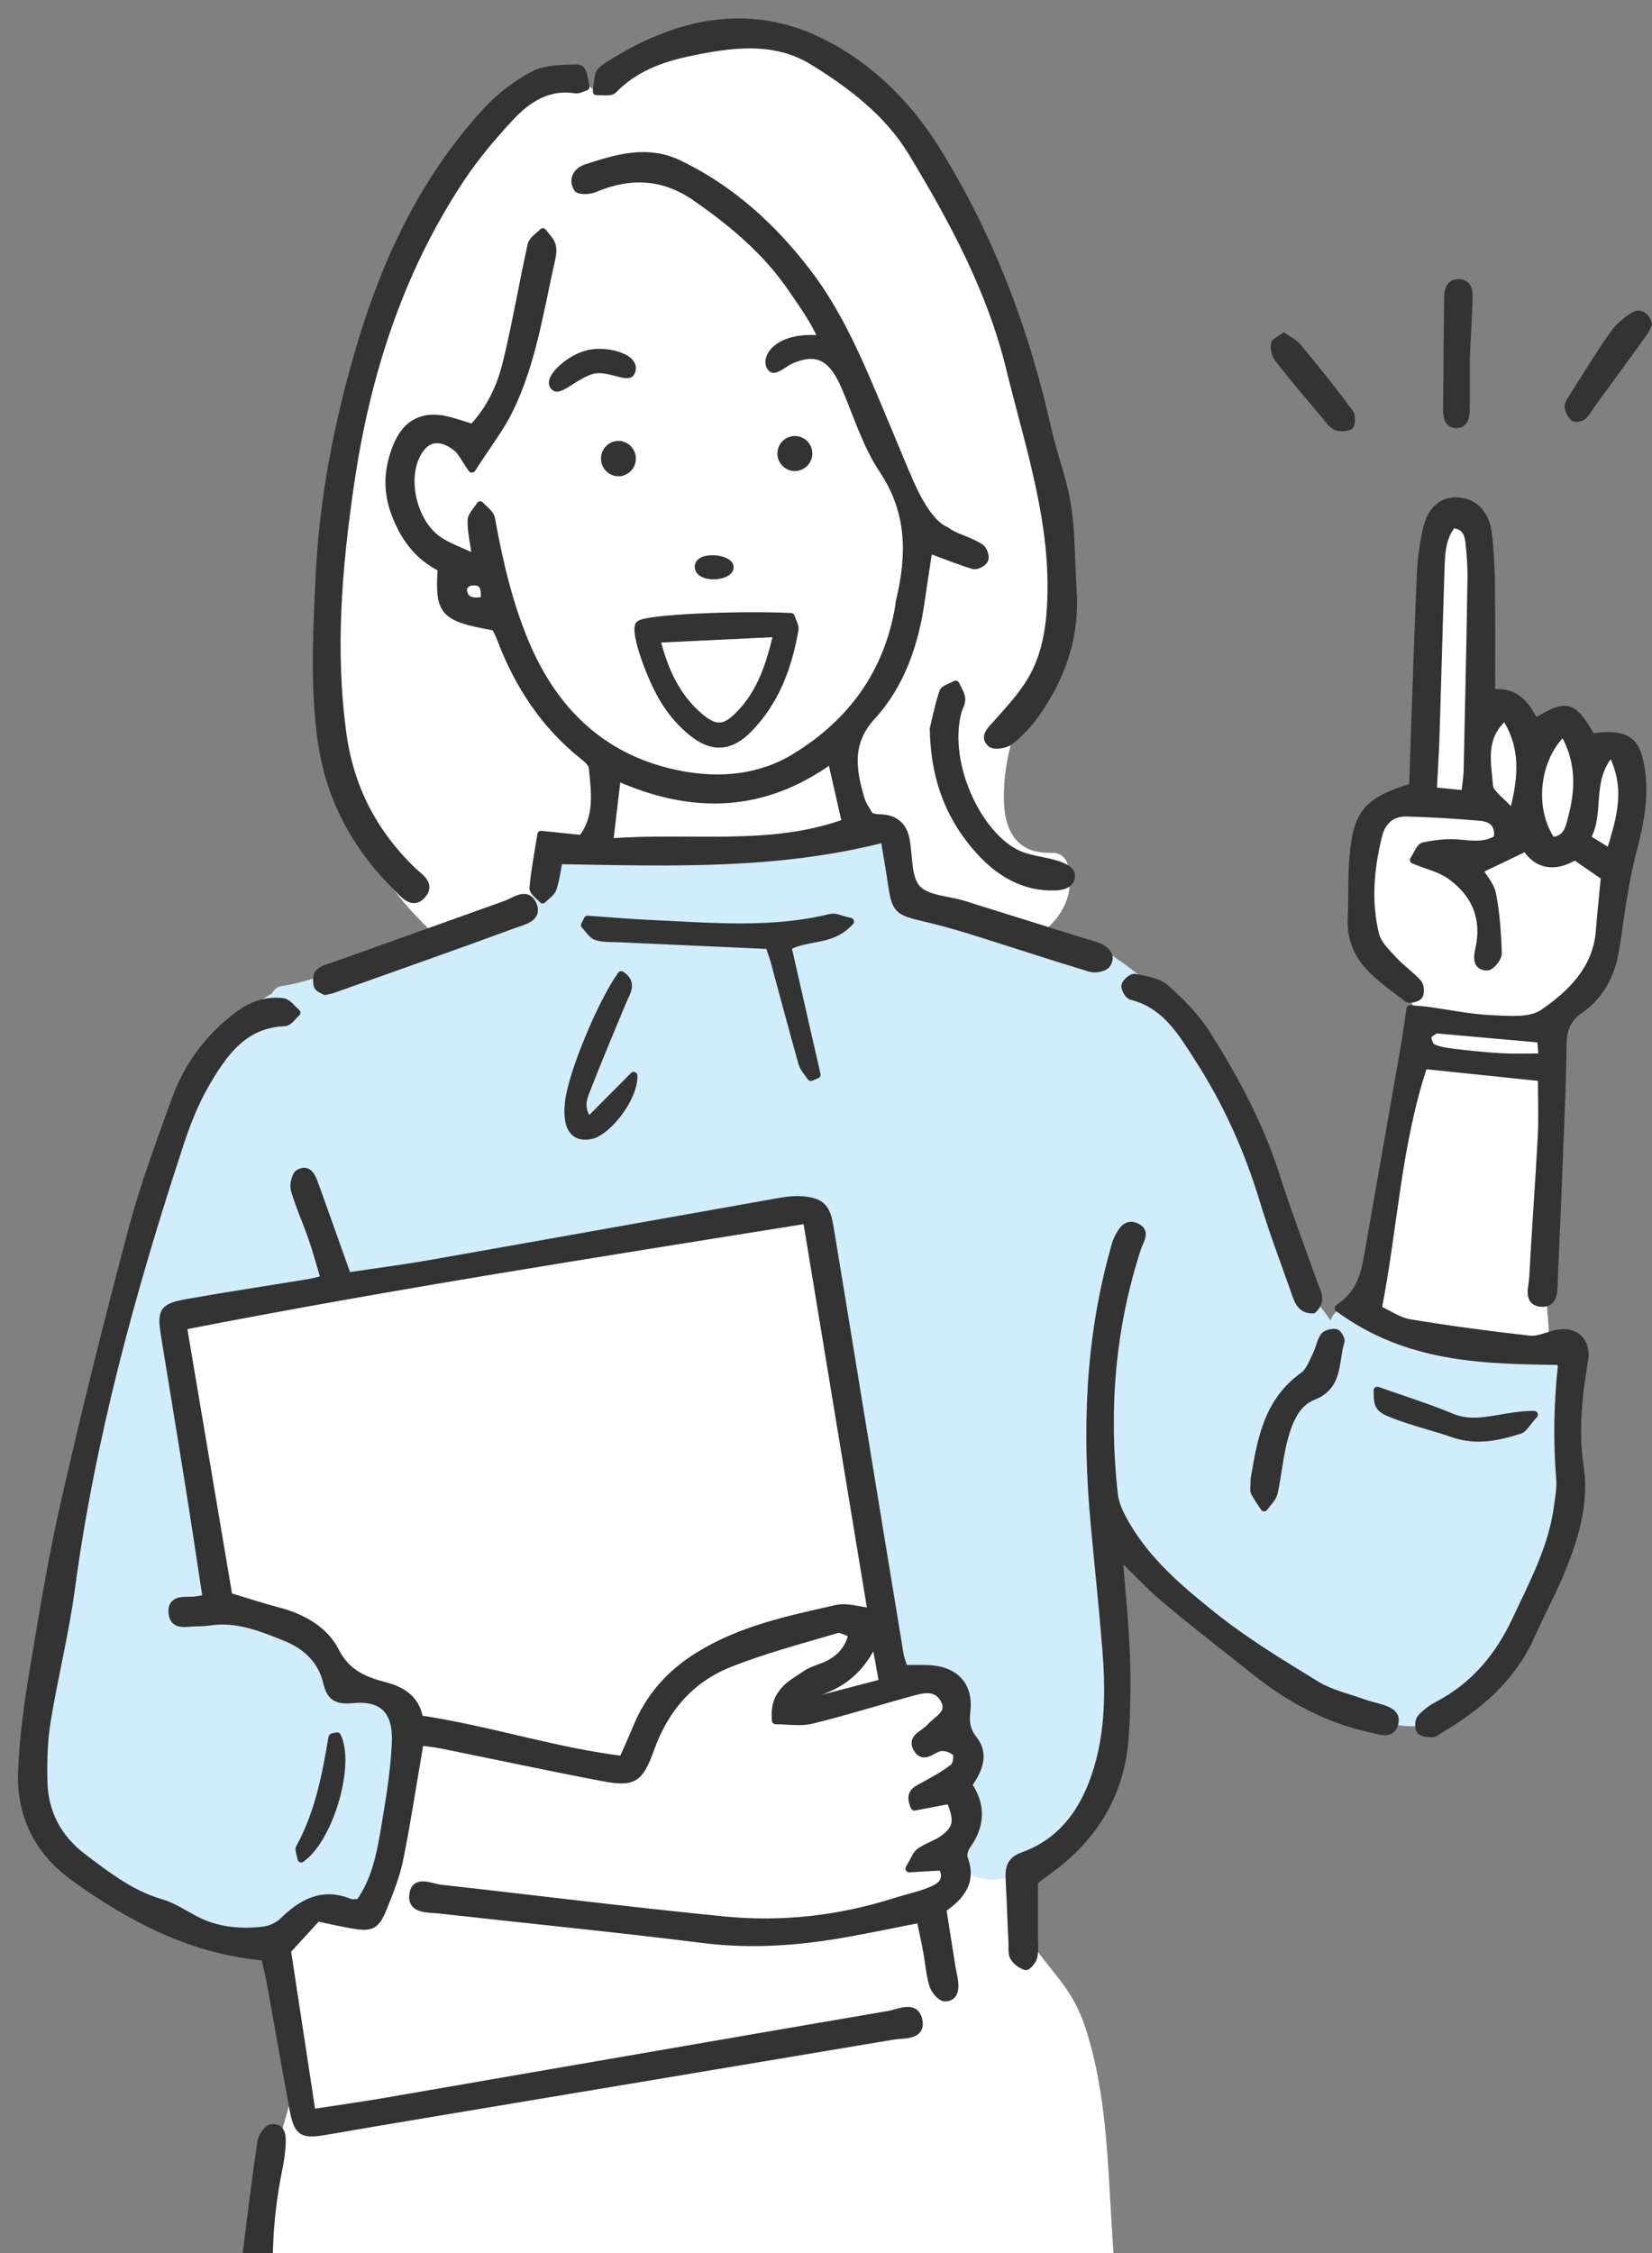
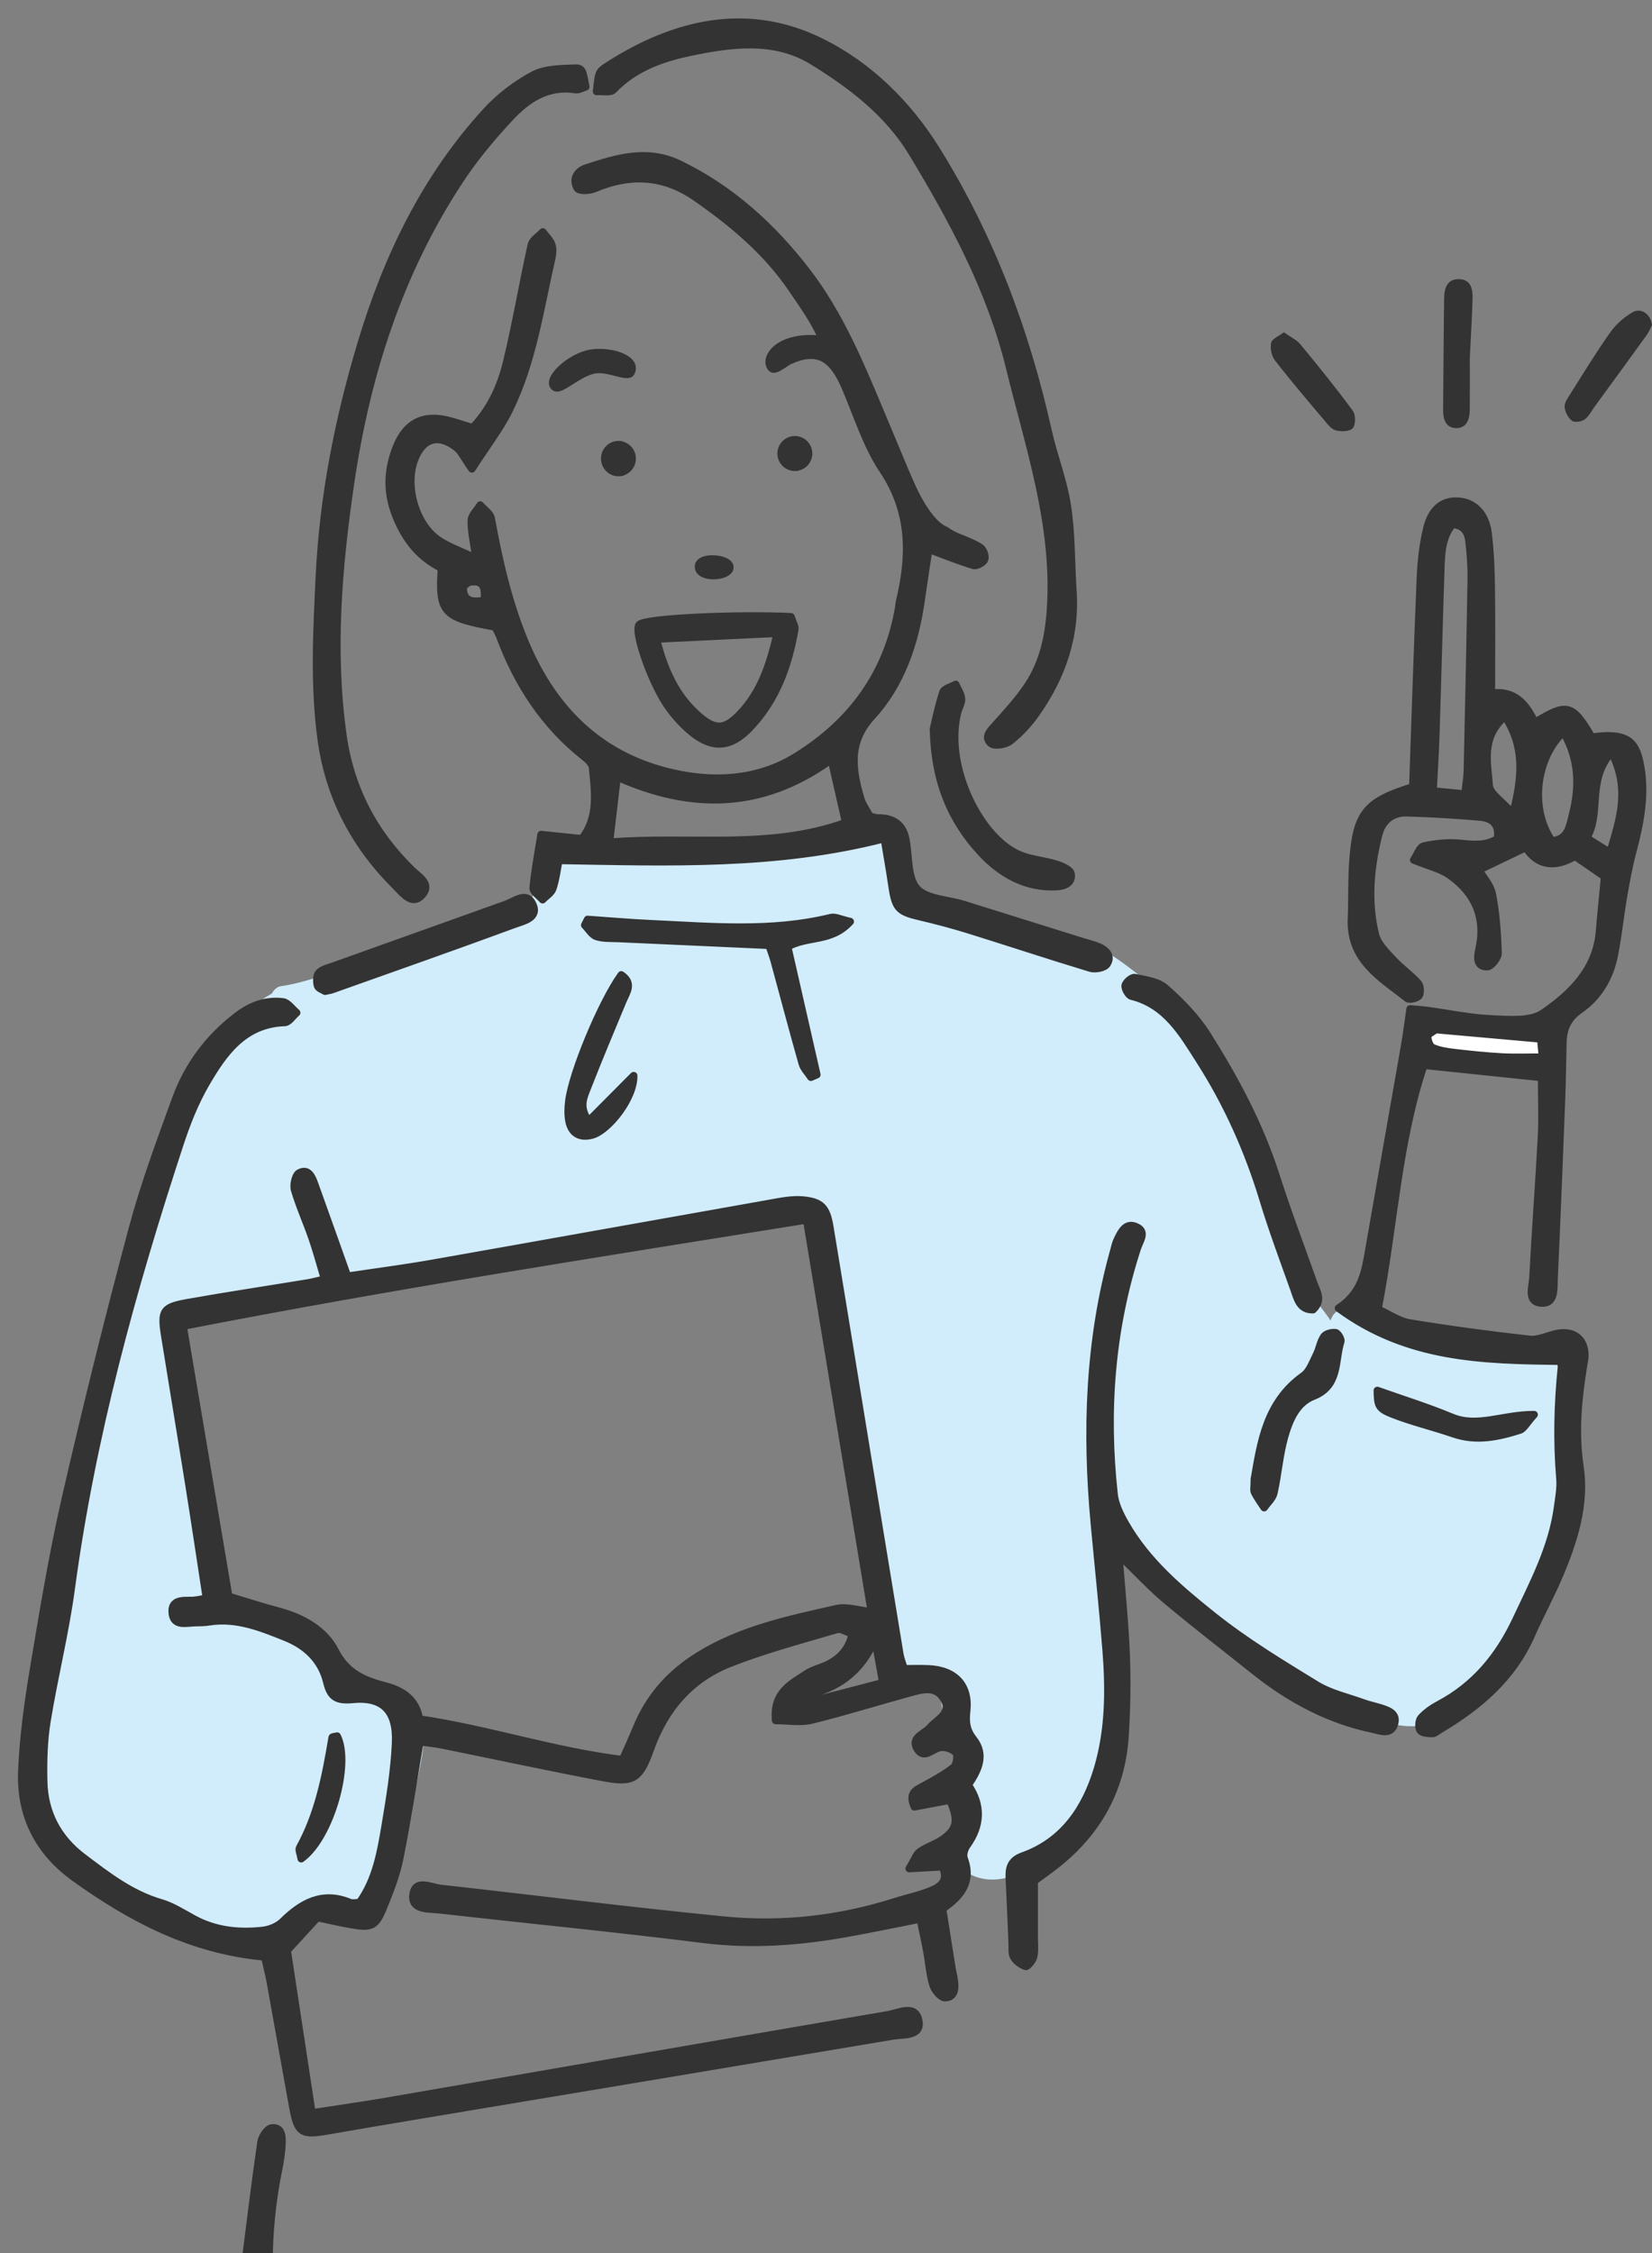
<svg xmlns="http://www.w3.org/2000/svg" width="88" height="120" viewBox="0 0 88 120" fill="none">
  <rect x="0" y="0" width="88" height="120" fill="#808080" stroke="none" />
  <g clip-path="url(#clip0_815_25)">
-     <path d="M85.836 49.405C85.615 50.186 85.363 50.948 84.992 51.672C84.588 52.458 84.101 53.196 83.695 53.981C83.366 54.619 83.129 55.291 82.904 55.965C83.374 57.829 83.147 59.938 82.96 61.779C82.709 64.249 82.19 66.765 82.379 69.255C82.465 70.404 82.66 71.633 82.256 72.744C81.842 73.879 80.753 74.672 79.593 74.876C78.395 75.086 77.086 74.809 75.951 74.42C75.355 74.216 74.75 73.98 74.189 73.67C73.938 74.639 72.431 74.193 72.629 73.17C72.683 72.893 72.734 72.615 72.781 72.338C72.77 72.21 72.794 72.084 72.845 71.968C73.291 69.282 73.525 66.565 73.924 63.871C74.146 62.391 74.437 60.946 74.828 59.501C75.172 58.23 75.531 56.945 75.427 55.616C75.4 55.289 75.536 55.065 75.737 54.939C75.536 53.847 74.968 52.913 74.256 51.965C73.333 50.735 72.339 49.445 72.124 47.862C71.92 46.353 72.106 44.411 73.36 43.378C74.093 42.774 75.012 42.569 75.943 42.471C75.931 40.292 76.238 38.115 76.463 35.953C76.718 33.496 76.973 30.935 76.398 28.505C76.171 27.543 77.502 27.096 77.897 27.858C78.008 27.963 78.099 28.101 78.16 28.255C79.109 30.602 79.134 33.36 79.109 35.857C79.1 36.69 79.071 37.519 79.033 38.349C79.159 38.258 79.283 38.168 79.412 38.081C79.801 37.813 80.287 38.027 80.528 38.378C80.92 38.949 81.209 39.646 81.689 40.148C81.749 40.21 81.796 40.265 81.855 40.307C82.163 40.08 82.341 39.662 82.509 39.334C82.846 38.677 83.812 38.873 84.002 39.532C84.121 39.943 84.321 40.32 84.524 40.694C84.622 40.571 84.709 40.438 84.77 40.289C84.999 39.741 85.949 39.752 86.181 40.289C87.387 43.08 86.63 46.597 85.836 49.405ZM57.863 108.138C57.608 107.338 57.28 106.617 56.803 105.928C56.314 105.223 55.741 104.582 55.235 103.89C54.792 103.284 54.445 102.635 54.275 101.896C54.132 101.278 54.156 100.609 54.184 99.96C54.725 96.646 54.563 93.352 53.888 90.049C53.211 86.731 52.117 83.515 51.461 80.193C50.584 75.751 51.304 71.146 50.455 66.691C50.067 64.662 49.249 62.688 47.777 61.222C45.956 59.412 43.465 58.806 41.014 58.515C34.413 57.727 27.541 58.764 21.301 61.008C18.186 62.13 15.181 63.601 12.431 65.464C9.883 67.191 7.905 69.574 7.19 72.642C6.548 75.393 6.984 78.291 7.737 80.977C8.617 85.979 10.469 90.764 12.161 95.527C13.078 98.11 13.863 100.72 14.467 103.397C14.966 105.609 15.387 107.84 15.88 110.054C15.517 111.998 14.878 113.866 14.363 115.772C13.791 117.885 13.508 120.053 13.75 122.239C13.873 123.336 14.033 124.428 14.203 125.52C14.196 125.604 14.2 125.694 14.219 125.788C14.255 125.964 14.291 126.141 14.328 126.318C14.533 127.601 14.741 128.883 14.912 130.17C15.255 132.763 15.501 135.373 15.509 137.99C15.509 138.419 15.774 138.675 16.089 138.76C16.096 139.267 16.091 139.775 16.074 140.284C16.071 140.373 16.08 140.453 16.098 140.527C15.589 140.866 15.533 141.824 16.296 142.038C23.506 144.057 31.025 142.205 38.358 142.669C40.335 142.795 42.292 143.08 44.276 143.157C46.318 143.235 48.363 143.189 50.403 143.084C52.116 142.996 53.823 142.847 55.534 142.754C56.414 142.707 57.218 142.573 57.747 141.791C58.296 140.981 58.429 139.668 58.561 138.728C58.609 138.384 58.647 138.038 58.677 137.693C59.404 134.788 59.596 131.749 59.628 128.764C59.665 125.327 59.43 121.894 59.217 118.465C59.001 115.009 58.922 111.462 57.863 108.138ZM25.489 51.742C26.215 52.308 27.434 53.404 28.42 52.89C29.249 52.458 28.696 51.29 27.91 51.365C27.885 51.356 27.862 51.347 27.858 51.347C27.711 51.278 27.572 51.193 27.435 51.109C26.983 50.831 26.556 50.506 26.141 50.175C26.051 50.102 25.962 50.027 25.872 49.953C30.316 51.829 35.028 53.118 39.86 52.972C43.789 52.852 47.832 52.551 51.632 51.478C54.059 50.793 57.698 49.247 56.869 46.03C56.78 45.682 56.441 45.412 56.083 45.422C55.168 45.447 54.358 45.227 53.884 44.388C53.438 43.6 53.446 42.579 53.501 41.701C53.56 40.751 53.779 39.806 54.07 38.901C54.289 38.224 54.592 37.574 54.827 36.901C55.156 35.962 55.406 34.996 55.604 34.02C57.149 26.438 54.626 18.77 51.268 12.061C49.364 8.259 47.061 4.042 43.011 2.248C40.883 1.305 38.673 1.482 36.573 2.411C34.911 3.145 33.401 4.241 31.692 4.855C29.103 2.437 26.141 6.001 24.717 8.152C22.478 11.536 20.855 15.409 19.488 19.227C17.931 23.579 17.152 28.248 17.096 32.873C17.03 38.512 18.191 44.608 22.172 48.798C23.19 49.871 24.327 50.836 25.489 51.742Z" fill="white" />
    <path d="M83.553 73.91C83.658 73.568 83.695 73.203 83.645 72.805C83.595 72.401 83.31 71.918 82.829 71.977C79.023 72.442 75.5 70.5 71.866 69.713C71.357 69.603 70.994 69.938 70.881 70.332C70.43 69.684 69.923 69.079 69.464 68.437C69.41 68.361 69.349 68.298 69.283 68.247C69.144 67.614 68.93 67.002 68.796 66.56C68.213 64.642 67.458 62.772 66.662 60.937C65.903 59.189 65.051 57.453 64.078 55.819C62.833 53.728 61.132 52.133 59.122 50.81C58.687 50.524 58.269 50.724 58.059 51.07C57.037 50.572 55.921 50.3 54.813 50.078C52.685 49.655 50.27 49.534 48.444 48.226C48.435 48.127 48.409 48.025 48.36 47.922C48.017 47.193 47.802 46.355 47.738 45.538C47.928 45.331 47.983 45.041 47.931 44.752V44.746C47.87 44.416 47.477 44.102 47.143 44.139C46.98 44.156 46.84 44.184 46.684 44.228C46.568 44.261 46.469 44.313 46.389 44.377C46.289 44.411 46.187 44.444 46.085 44.476C45.942 44.522 45.797 44.563 45.652 44.596C45.619 44.601 45.581 44.606 45.535 44.613C45.309 44.643 45.083 44.658 44.855 44.675C43.319 44.787 41.756 44.824 40.214 44.834C38.599 44.844 36.993 44.806 35.377 44.884C33.779 44.962 32.184 45.071 30.584 45.088C30.158 44.722 29.415 44.755 29.294 45.456C29.129 46.395 28.846 47.259 28.184 47.958C28.076 48.072 28.01 48.196 27.977 48.321C27.683 48.387 27.399 48.466 27.138 48.535C25.706 48.911 24.305 49.418 22.911 49.916C21.378 50.464 19.853 51.033 18.316 51.565C17.233 51.94 16.117 52.36 14.978 52.523C14.757 52.555 14.587 52.713 14.487 52.912C11.135 54.841 9.266 58.596 7.996 62.147C7.203 64.363 6.478 66.694 5.957 68.99C5.632 70.425 5.629 71.93 5.364 73.375C5.212 73.469 5.092 73.627 5.036 73.859C4.044 78.084 3.611 82.19 2.847 86.472C2.108 90.607 0.869 95.291 3.235 98.963C3.435 99.272 3.736 99.374 4.02 99.336C5.295 100.771 7.22 101.774 8.894 102.538C10.602 103.317 13.297 104.419 14.944 102.953C15.199 102.725 15.25 102.45 15.179 102.204C15.901 101.86 16.603 101.514 17.441 101.548C17.99 101.57 18.523 101.833 19.072 101.808C20.405 101.745 20.78 99.786 21.128 98.755C21.622 97.293 22.05 95.799 22.339 94.282C22.51 93.392 22.872 91.745 22.146 90.953C22.107 90.763 22.003 90.581 21.813 90.439C20.872 89.737 19.661 89.492 18.623 88.968C18.311 88.809 18.078 88.571 17.838 88.319C17.395 87.85 16.96 87.398 16.461 86.986C15.031 85.806 13.393 85.118 11.636 84.797C11.162 82.809 10.481 80.871 10.107 78.858C9.59 76.067 9.755 73.263 9.778 70.444C11.996 69.6 14.511 69.538 16.827 69.255C19.969 68.873 23.036 67.966 26.14 67.36C29.189 66.765 32.249 66.207 35.303 65.634C38.083 65.114 40.876 64.638 43.693 64.398C44.568 68.434 44.489 72.609 45.019 76.695C45.534 80.657 47.184 84.447 47.216 88.478C47.219 88.966 47.562 89.23 47.933 89.272C48.277 89.508 48.679 89.549 49.144 89.484C49.463 89.439 49.925 89.672 50.071 89.877C50.146 89.982 50.095 89.876 50.102 89.995C50.112 90.154 50.111 90.312 50.123 90.471C50.16 90.999 50.305 91.521 50.532 91.998C50.786 92.53 51.193 92.961 51.458 93.487C51.673 93.912 51.45 94.62 51.394 95.065C51.322 95.629 51.443 96.195 51.455 96.762C51.469 97.352 51.238 97.869 50.971 98.382C50.795 98.717 50.834 99.109 51.097 99.386C52.151 100.489 53.962 100.234 55.017 99.258C55.028 99.247 55.038 99.235 55.049 99.224C56.505 98.585 57.67 97.506 58.416 96.048C59.286 94.35 59.548 92.389 59.624 90.499C59.74 87.649 59.282 84.836 59.039 82.011C59.965 83.201 61.083 84.254 62.21 85.217C63.702 86.492 65.341 87.757 67.096 88.64C68.467 89.331 69.96 89.796 71.4 90.312C72.131 90.574 72.862 90.835 73.586 91.118C73.595 91.122 73.602 91.125 73.611 91.129C73.622 91.441 73.799 91.734 74.195 91.826C78.157 92.74 80.783 88.03 82.087 84.974C82.821 83.251 83.325 81.499 83.61 79.643C83.888 77.841 84.164 75.685 83.553 73.91ZM70.217 72.554V72.546L70.218 72.54C70.218 72.546 70.218 72.552 70.217 72.554ZM70.233 72.457C70.228 72.48 70.224 72.502 70.221 72.523C70.223 72.508 70.227 72.487 70.233 72.457ZM29.17 49.864C29.184 49.865 29.198 49.865 29.211 49.866C29.195 49.866 29.184 49.866 29.174 49.866L29.17 49.865C29.167 49.865 29.163 49.865 29.158 49.865C29.144 49.856 29.126 49.847 29.104 49.834C29.126 49.846 29.149 49.856 29.17 49.866V49.864Z" fill="#D1ECFA" />
    <path d="M79.843 54.837C78.662 54.743 77.437 54.676 76.254 54.775C75.212 54.861 75.203 56.518 76.254 56.431C77.134 56.358 78.032 56.402 78.913 56.439C79.464 56.462 80.016 56.5 80.565 56.564C80.708 56.58 80.87 56.611 81.021 56.644C81.076 56.655 81.13 56.671 81.184 56.687C81.609 57.07 82.368 57.045 82.486 56.333C82.721 54.911 80.758 54.91 79.844 54.837H79.843ZM80.899 55.995C80.884 56.258 80.981 56.476 81.133 56.636C80.956 56.487 80.876 56.273 80.899 55.995Z" fill="white" />
    <mask id="path-4-outside-1_815_25" maskUnits="userSpaceOnUse" x="0.157" y="0.181" width="88" height="142" fill="black">
      <rect fill="white" x="0.157" y="0.181" width="88" height="142" />
      <path fill-rule="evenodd" clip-rule="evenodd" d="M50.194 99.423C49.643 99.453 49.169 99.48 48.431 99.522C48.718 99.053 48.807 98.759 49.004 98.62C49.37 98.361 49.828 98.235 50.196 97.978C50.996 97.418 51.074 96.965 50.6 95.875C49.967 95.995 49.319 96.119 48.708 96.233C48.394 95.516 48.762 95.357 49.135 95.154C49.708 94.844 50.287 94.531 50.797 94.132C50.958 94.006 51.038 93.48 50.923 93.351C50.743 93.152 50.344 93.02 50.076 93.071C49.668 93.15 49.228 93.705 48.882 93.183C48.461 92.548 49.227 92.366 49.524 92.022C49.925 91.555 50.775 91.243 50.243 90.432C49.805 89.761 49.076 89.992 48.447 90.164C46.706 90.641 44.98 91.183 43.227 91.612C42.636 91.756 41.981 91.635 41.318 91.635C41.171 90.136 42.147 89.691 42.949 89.156C43.319 88.909 43.791 88.822 44.187 88.607C44.776 88.286 45.221 87.825 45.402 87.018C45.093 86.924 44.797 86.72 44.577 86.785C42.656 87.354 40.706 87.865 38.847 88.604C36.791 89.422 35.419 91.001 34.653 93.141C34.066 94.779 33.732 94.974 32.099 94.665C29.238 94.123 26.392 93.509 23.538 92.932C23.157 92.855 22.769 92.821 22.369 92.766C22.006 94.893 21.699 96.947 21.29 98.982C21.112 99.871 20.77 100.735 20.429 101.58C20.014 102.604 19.793 102.696 18.69 102.501C18.1 102.397 17.516 102.258 16.906 102.13C16.377 102.706 15.875 103.254 15.297 103.884C15.723 106.679 16.159 109.541 16.615 112.537C17.974 112.327 19.285 112.145 20.591 111.919C29.5 110.382 38.406 108.832 47.318 107.306C47.892 107.208 48.805 106.713 48.946 107.671C49.064 108.47 48.11 108.344 47.559 108.437C39.189 109.845 30.816 111.24 22.444 112.64C20.768 112.921 19.093 113.202 17.419 113.495C16.063 113.732 15.85 113.6 15.601 112.231C15.199 110.028 14.813 107.821 14.412 105.618C14.322 105.129 14.197 104.647 14.104 104.227C10.223 103.879 7.016 102.192 3.996 100.029C2.03 98.621 1.057 96.682 1.165 94.28C1.244 92.505 1.484 90.73 1.777 88.975C2.287 85.916 2.792 82.847 3.483 79.826C4.583 75.019 5.774 70.23 7.046 65.466C7.674 63.113 8.527 60.817 9.362 58.526C10.018 56.722 11.14 55.231 12.678 54.074C13.398 53.532 14.197 53.253 15.073 53.363C15.336 53.396 15.561 53.737 15.803 53.938C15.594 54.118 15.388 54.449 15.173 54.456C12.989 54.529 11.91 56.089 10.959 57.723C10.378 58.724 9.942 59.832 9.579 60.938C7.036 68.678 4.879 76.512 3.79 84.622C3.472 86.989 2.882 89.317 2.499 91.677C2.329 92.724 2.302 93.808 2.326 94.874C2.362 96.55 3.082 97.908 4.418 98.918C5.707 99.892 6.975 100.88 8.566 101.344C9.183 101.524 9.75 101.893 10.325 102.206C11.478 102.831 12.718 102.956 13.983 102.82C14.356 102.78 14.788 102.608 15.053 102.348C16.084 101.335 17.183 100.729 18.645 101.333C18.772 101.385 18.938 101.339 19.147 101.339C20.032 100.111 20.282 98.654 20.524 97.214C20.768 95.762 21.008 94.296 21.073 92.829C21.148 91.131 20.41 90.349 18.763 90.513C17.857 90.602 17.585 90.317 17.406 89.577C17.117 88.379 16.264 87.63 15.224 87.212C13.932 86.692 12.606 86.148 11.145 86.378C10.898 86.418 10.644 86.418 10.394 86.423C9.912 86.434 9.254 86.636 9.178 85.921C9.099 85.173 9.748 85.252 10.252 85.243C10.447 85.239 10.64 85.186 10.998 85.13C10.687 83.1 10.39 81.107 10.073 79.118C9.648 76.453 9.202 73.793 8.775 71.128C8.565 69.816 8.679 69.617 9.981 69.385C12.108 69.007 14.243 68.686 16.375 68.336C16.617 68.297 16.856 68.231 17.292 68.134C17.061 67.364 16.87 66.649 16.63 65.952C16.331 65.087 15.95 64.25 15.693 63.374C15.615 63.109 15.738 62.582 15.929 62.477C16.421 62.21 16.617 62.67 16.758 63.062C17.326 64.639 17.885 66.217 18.511 67.975C19.994 67.751 21.517 67.555 23.028 67.289C29.014 66.235 34.994 65.157 40.979 64.098C41.568 63.994 42.177 63.863 42.763 63.916C43.763 64.007 44.033 64.324 44.202 65.348C44.727 68.512 45.24 71.677 45.758 74.843C46.481 79.263 47.203 83.685 47.932 88.105C47.973 88.353 48.073 88.59 48.159 88.881C48.599 88.881 49.031 88.864 49.462 88.885C50.861 88.948 51.644 89.752 51.492 91.13C51.425 91.733 51.476 92.151 51.86 92.641C52.501 93.458 52.123 94.273 51.577 95.067C52.312 96.148 52.275 97.227 51.502 98.297C51.374 98.475 51.283 98.796 51.354 98.983C51.827 100.246 51.16 101.017 50.208 101.67C50.374 102.727 50.53 103.73 50.691 104.731C50.731 104.982 50.796 105.229 50.831 105.482C50.892 105.912 50.86 106.388 50.341 106.398C50.125 106.402 49.789 106.009 49.704 105.734C49.526 105.155 49.487 104.535 49.375 103.935C49.276 103.397 49.157 102.862 49.021 102.206C47.642 102.476 46.378 102.742 45.108 102.969C42.577 103.422 40.048 103.614 37.468 103.29C32.786 102.701 28.088 102.244 23.398 101.715C22.836 101.651 21.926 101.743 21.999 100.954C22.083 100.044 22.935 100.52 23.469 100.58C28.507 101.14 33.537 101.777 38.582 102.272C41.655 102.573 44.701 102.232 47.664 101.291C48.326 101.08 49.016 100.942 49.652 100.671C50.11 100.476 50.552 100.144 50.193 99.423H50.194ZM42.969 64.972C31.785 66.772 20.799 68.472 9.752 70.631C10.575 75.504 11.377 80.254 12.182 85.025C13.114 85.304 13.969 85.585 14.837 85.814C16.107 86.149 17.286 86.808 17.857 87.932C18.48 89.155 19.45 89.516 20.558 89.808C21.5 90.058 22.177 90.555 22.338 91.557C26.051 92.11 29.539 93.282 33.167 93.724C33.462 93.052 33.694 92.548 33.904 92.036C34.58 90.382 35.683 89.137 37.195 88.197C39.471 86.78 42.029 86.253 44.569 85.679C45.109 85.556 45.724 85.773 46.417 85.844C45.279 78.951 44.138 72.042 42.971 64.972H42.969ZM43.393 90.181C43.423 90.303 43.454 90.425 43.484 90.548C44.643 90.244 45.804 89.942 47.029 89.623C46.886 88.835 46.78 88.254 46.609 87.314C45.884 88.984 44.776 89.756 43.393 90.182V90.181ZM75.261 41.907C75.392 38.157 75.509 34.441 75.666 30.725C75.703 29.865 75.805 28.993 76.003 28.159C76.253 27.11 76.853 26.651 77.661 26.694C78.507 26.739 79.136 27.347 79.267 28.397C79.385 29.354 79.424 30.323 79.436 31.289C79.461 33.12 79.444 34.952 79.444 36.923C80.724 36.751 81.312 37.541 81.759 38.481C83.479 37.427 83.754 37.499 84.788 39.261C85.049 39.238 85.342 39.191 85.634 39.192C86.666 39.197 87.109 39.522 87.337 40.543C87.702 42.181 87.391 43.776 86.97 45.363C86.764 46.141 86.618 46.934 86.481 47.728C86.301 48.779 86.196 49.845 85.987 50.89C85.75 52.08 85.142 53.102 84.157 53.781C83.484 54.245 83.266 54.822 83.25 55.566C83.227 56.535 83.219 57.503 83.181 58.47C83.057 61.677 82.931 64.885 82.783 68.091C82.759 68.617 82.856 69.44 82.121 69.402C81.316 69.36 81.636 68.534 81.661 68.04C81.789 65.546 81.981 63.057 82.113 60.564C82.166 59.557 82.122 58.545 82.122 57.387C80.027 57.169 77.954 56.954 75.846 56.734C74.434 60.966 74.256 65.357 73.401 69.728C74.003 69.999 74.521 70.371 75.082 70.463C77.205 70.812 79.341 71.1 81.479 71.337C81.947 71.389 82.446 71.127 82.935 71.028C83.883 70.837 84.495 71.382 84.415 72.335C84.406 72.436 84.381 72.536 84.365 72.636C84.068 74.457 83.879 76.247 84.162 78.128C84.462 80.119 83.843 82.07 83.06 83.914C82.604 84.989 82.042 86.018 81.57 87.087C80.558 89.385 78.767 90.893 76.691 92.125C76.562 92.202 76.425 92.33 76.293 92.328C76.07 92.324 75.747 92.305 75.651 92.163C75.549 92.012 75.573 91.628 75.698 91.493C75.964 91.201 76.308 90.962 76.659 90.777C78.566 89.765 79.851 88.204 80.764 86.252C81.67 84.319 82.681 82.433 82.972 80.272C83.04 79.769 83.139 79.254 83.097 78.755C82.931 76.771 82.974 74.794 83.178 72.817C83.192 72.683 83.103 72.538 83.093 72.499C78.987 72.448 74.968 72.373 71.3 69.676C72.557 68.849 72.722 67.706 72.919 66.568C73.546 62.959 74.188 59.353 74.817 55.744C74.929 55.106 75.009 54.461 75.117 53.735C75.497 53.771 75.778 53.788 76.056 53.825C77.198 53.98 78.335 54.224 79.48 54.271C80.398 54.31 81.534 54.418 82.207 53.953C83.686 52.93 85.041 51.64 85.206 49.599C85.284 48.638 85.386 47.678 85.478 46.692C84.936 46.319 84.451 45.983 83.898 45.602C82.849 46.233 81.9 46.123 81.278 45.138C80.424 45.548 79.645 45.921 78.778 46.338C78.987 46.697 79.398 47.133 79.495 47.633C79.695 48.662 79.768 49.724 79.798 50.774C79.804 51.018 79.434 51.481 79.228 51.486C78.666 51.5 78.679 51.027 78.778 50.599C79.17 48.906 78.587 47.574 77.227 46.614C76.72 46.258 76.067 46.114 75.305 45.802C75.496 45.523 75.627 45.108 75.837 45.064C76.46 44.93 77.122 44.856 77.754 44.917C78.463 44.986 79.132 45.07 79.765 44.674C79.897 43.872 79.449 43.57 78.852 43.517C77.553 43.401 76.249 43.327 74.947 43.288C74.141 43.263 73.618 43.722 73.424 44.506C72.993 46.255 72.83 48.033 73.269 49.792C73.393 50.286 73.846 50.718 74.213 51.116C74.621 51.561 75.13 51.911 75.537 52.358C75.663 52.495 75.69 52.874 75.591 53.029C75.504 53.165 75.086 53.265 74.97 53.176C73.552 52.068 71.889 51.127 71.991 48.914C72.037 47.898 71.995 46.874 72.07 45.86C72.257 43.305 72.754 42.685 75.263 41.91L75.261 41.907ZM78.038 42.294C78.096 41.746 78.159 41.395 78.166 41.045C78.243 37.643 78.317 34.242 78.371 30.84C78.381 30.18 78.332 29.516 78.258 28.859C78.206 28.398 78.032 27.978 77.372 27.927C76.797 28.629 76.774 29.495 76.747 30.346C76.65 33.297 76.575 36.249 76.482 39.2C76.451 40.148 76.387 41.096 76.335 42.129C76.923 42.187 77.405 42.234 78.038 42.295V42.294ZM83.283 38.989C81.77 40.413 81.505 43.132 82.665 44.783C83.531 44.725 83.612 44.006 83.771 43.38C84.157 41.867 84.111 40.403 83.281 38.989H83.283ZM82.166 56.305C82.127 55.888 82.097 55.579 82.074 55.333C80.214 55.167 78.479 55.012 76.744 54.859C76.645 54.85 76.523 54.818 76.45 54.863C76.294 54.958 76.046 55.097 76.048 55.214C76.051 55.419 76.166 55.738 76.32 55.804C76.676 55.959 77.082 56.018 77.474 56.064C78.317 56.162 79.161 56.252 80.008 56.297C80.692 56.334 81.381 56.305 82.167 56.305H82.166ZM80.592 43.335C81.127 41.287 81.196 39.72 80.167 38.155C78.871 39.285 79.244 40.632 79.327 41.834C79.357 42.275 80.008 42.672 80.592 43.335ZM85.762 45.407C86.313 43.573 86.837 42.004 85.844 40.065C84.507 41.563 85.317 43.314 84.515 44.632C84.936 44.893 85.221 45.07 85.762 45.407ZM58.523 50.43C58.248 50.31 57.95 50.245 57.664 50.154C55.555 49.494 53.445 48.833 51.335 48.175C50.481 47.909 49.353 47.899 48.841 47.323C48.326 46.742 48.424 45.603 48.252 44.71C48.103 43.939 47.615 43.559 46.788 43.569C46.646 43.569 46.502 43.513 46.338 43.477C46.169 43.161 45.945 42.867 45.847 42.534C45.398 40.995 45.161 39.555 46.44 38.159C48.017 36.436 48.746 34.249 49.071 31.931C49.194 31.05 49.335 30.169 49.473 29.256C50.359 29.582 51.098 29.886 51.86 30.112C52.023 30.16 52.378 29.971 52.447 29.806C52.515 29.646 52.393 29.276 52.241 29.174C51.869 28.928 51.435 28.773 51.02 28.602C50.777 28.503 50.564 28.387 50.38 28.25C49.178 27.757 48.276 25.173 48.25 25.188C47.816 24.152 47.389 23.125 46.958 22.099C45.838 19.43 44.74 16.744 42.957 14.436C41.109 12.043 38.92 10.058 36.183 8.735C34.475 7.911 32.845 8.416 31.217 8.952C30.743 9.107 30.463 9.552 30.76 10.033C30.849 10.177 31.388 10.161 31.652 10.05C33.547 9.246 35.337 9.314 37.068 10.519C39.027 11.883 40.839 13.393 42.199 15.4C42.774 16.25 43.387 17.08 43.809 18.077C41.386 17.804 40.635 19.151 41.105 19.617C41.289 19.801 41.814 19.319 42.064 19.206C43.606 18.513 44.374 19.104 45.025 20.62C45.664 22.11 46.151 23.714 47.036 25.039C48.527 27.273 48.511 29.572 47.927 32.009C47.903 32.107 47.901 32.212 47.884 32.311C47.291 35.859 45.352 38.485 42.376 40.313C40.498 41.468 38.364 41.659 36.254 41.256C32.231 40.487 29.554 37.998 27.971 34.215C27.083 32.091 26.576 29.869 26.166 27.611C26.118 27.346 25.781 27.135 25.579 26.9C25.413 27.174 25.114 27.445 25.108 27.723C25.094 28.295 25.237 28.871 25.355 29.741C24.48 29.321 23.856 29.114 23.335 28.752C22.126 27.914 21.557 25.883 22.072 24.502C22.505 23.341 23.341 23.074 24.315 23.835C24.579 24.041 24.73 24.397 25.137 24.973C25.965 23.685 26.649 22.813 27.128 21.836C28.368 19.304 28.761 16.511 29.38 13.791C29.436 13.548 29.47 13.26 29.393 13.037C29.305 12.784 29.081 12.58 28.916 12.354C28.706 12.581 28.363 12.777 28.305 13.04C27.844 15.118 27.492 17.222 26.991 19.29C26.682 20.567 26.137 21.775 25.175 22.785C24.765 22.659 24.391 22.534 24.011 22.427C22.609 22.029 21.646 22.473 21.113 23.821C20.672 24.937 20.586 26.06 21.005 27.244C21.488 28.602 22.27 29.653 23.516 30.255C23.364 32.639 23.604 32.894 26.37 33.389C26.455 33.557 26.564 33.732 26.634 33.921C27.575 36.451 29 38.629 31.123 40.306C31.31 40.454 31.546 40.674 31.565 40.879C31.686 42.18 31.905 43.512 30.992 44.675C30.281 44.601 29.61 44.531 28.823 44.45C28.657 45.502 28.481 46.397 28.403 47.297C28.387 47.489 28.727 47.712 28.903 47.919C29.091 47.723 29.37 47.559 29.448 47.326C29.614 46.829 29.674 46.296 29.768 45.825C35.663 45.925 41.375 46.137 47.105 44.664C47.264 45.622 47.398 46.362 47.505 47.108C47.688 48.386 47.845 48.551 49.006 48.823C49.884 49.028 50.757 49.26 51.619 49.527C53.777 50.199 55.923 50.911 58.087 51.564C58.346 51.641 58.828 51.55 58.958 51.361C59.254 50.928 58.931 50.603 58.523 50.426V50.43ZM25.79 31.988C25.166 32.077 24.705 32.039 24.67 31.352C24.663 31.237 24.887 31.029 25.029 31.003C25.71 30.875 25.888 31.259 25.789 31.988H25.79ZM32.463 44.859C32.606 43.644 32.728 42.611 32.873 41.381C36.821 43.144 40.61 43.117 44.285 40.452C44.562 41.669 44.794 42.691 45.048 43.81C41.019 45.277 36.782 44.513 32.462 44.859H32.463ZM62.111 85.219C63.655 86.51 65.249 87.739 66.821 88.994C68.696 90.489 70.755 91.6 73.108 92.094C73.535 92.185 74.086 92.427 74.275 91.833C74.458 91.254 73.93 91.085 73.489 90.951C73.202 90.864 72.905 90.801 72.623 90.699C71.782 90.395 70.874 90.196 70.123 89.737C68.238 88.584 66.334 87.43 64.611 86.052C62.847 84.643 61.088 83.158 59.935 81.129C59.667 80.657 59.405 80.124 59.346 79.597C58.852 75.141 59.19 70.754 60.584 66.479C60.721 66.058 61.118 65.583 60.495 65.328C59.959 65.109 59.714 65.62 59.514 66.036C59.427 66.216 59.389 66.421 59.333 66.616C57.999 71.388 57.843 76.247 58.297 81.15C58.503 83.38 58.742 85.607 58.92 87.839C59.091 89.981 59.084 92.134 58.465 94.203C57.831 96.317 56.66 98.073 54.491 98.849C53.785 99.102 53.737 99.545 53.77 100.14C53.829 101.258 53.867 102.378 53.919 103.496C53.93 103.75 53.886 104.047 54.002 104.243C54.133 104.465 54.398 104.657 54.643 104.731C54.73 104.758 55.016 104.42 55.06 104.215C55.134 103.875 55.087 103.508 55.089 103.152C55.089 102.188 55.089 101.224 55.089 100.188C55.364 99.987 55.688 99.755 56.007 99.516C58.362 97.755 59.743 95.422 59.929 92.44C60.018 91.02 60.044 89.591 59.99 88.17C59.925 86.456 59.744 84.749 59.596 82.804C60.586 83.762 61.306 84.545 62.112 85.22L62.111 85.219ZM56.849 26.907C56.64 25.559 56.12 24.263 55.822 22.925C54.638 17.619 52.757 12.613 49.884 7.992C48.339 5.506 46.267 3.494 43.769 2.251C39.844 0.299 35.959 1.194 32.358 3.516C32.191 3.623 31.986 3.761 31.928 3.929C31.825 4.223 31.822 4.555 31.779 4.871C32.085 4.848 32.516 4.95 32.675 4.783C33.786 3.631 35.214 3.111 36.681 2.8C38.905 2.329 41.24 1.997 43.284 3.254C45.338 4.515 47.31 6.012 48.595 8.139C50.773 11.744 52.773 15.437 53.791 19.606C54.815 23.796 56.232 27.896 55.97 32.318C55.881 33.831 55.59 35.252 54.759 36.504C54.263 37.252 53.646 37.923 53.045 38.593C52.758 38.912 52.392 39.246 52.785 39.595C52.965 39.755 53.559 39.664 53.805 39.472C54.312 39.079 54.771 38.586 55.148 38.058C56.577 36.055 57.345 33.837 57.141 31.322C57.054 29.849 57.075 28.36 56.85 26.91L56.849 26.907ZM30.58 3.632C29.845 3.663 29.024 3.665 28.404 3.996C27.491 4.485 26.616 5.15 25.912 5.917C22.667 9.454 20.622 13.696 19.249 18.269C18.033 22.317 17.217 26.437 17.013 30.702C16.875 33.611 16.718 36.493 17.114 39.387C17.537 42.485 18.931 45.075 21.118 47.236C21.475 47.589 21.962 48.26 22.488 47.667C23.011 47.077 22.305 46.7 21.929 46.332C19.91 44.357 18.664 41.998 18.264 39.155C17.635 34.663 18.018 30.2 18.665 25.768C19.51 19.97 21.269 14.466 24.521 9.552C25.3 8.375 26.22 7.278 27.183 6.248C28.095 5.272 29.188 4.542 30.648 4.772C30.823 4.801 31.02 4.677 31.202 4.625C31.035 3.723 31.026 3.614 30.58 3.632ZM13.148 120.6C13.197 121.413 13.207 122.231 13.3 123.039C13.962 128.804 14.638 134.566 15.319 140.328C15.36 140.679 15.398 141.066 15.573 141.351C15.727 141.601 16.07 141.731 16.328 141.915C16.443 141.618 16.688 141.305 16.654 141.026C15.967 135.319 15.244 129.616 14.537 123.91C14.19 121.108 14.268 118.321 14.837 115.551C14.929 115.103 14.998 114.647 15.018 114.192C15.036 113.791 15.027 113.268 14.464 113.339C14.244 113.365 13.947 113.8 13.906 114.081C13.591 116.244 13.331 118.415 13.053 120.583C13.085 120.589 13.118 120.595 13.15 120.602L13.148 120.6ZM69.977 68.334C69.299 66.422 68.578 64.524 67.96 62.592C67.1 59.907 65.786 57.455 64.298 55.101C63.712 54.175 62.911 53.358 62.088 52.63C61.682 52.271 61.011 52.189 60.444 52.068C60.299 52.038 59.973 52.312 59.939 52.487C59.906 52.654 60.112 53.015 60.272 53.054C62.118 53.513 62.98 55.035 63.902 56.477C65.384 58.792 66.496 61.281 67.296 63.924C67.781 65.524 68.37 67.094 68.931 68.67C69.109 69.172 69.232 69.772 69.943 69.755C70.473 69.253 70.14 68.795 69.977 68.334ZM34.05 33.273C34.336 32.92 39.417 32.715 42.135 32.85C42.256 33.217 42.362 33.368 42.339 33.496C42.004 35.483 41.331 37.318 39.912 38.789C38.929 39.81 37.964 39.903 36.856 39C36.318 38.561 35.834 38.011 35.457 37.425C34.639 36.153 33.763 33.626 34.05 33.273ZM34.963 34.034C35.383 35.692 36.012 37.096 37.238 38.15C38.117 38.905 38.626 38.858 39.422 38.025C40.539 36.858 41.017 35.4 41.402 33.726C39.194 33.831 37.125 33.931 34.962 34.035L34.963 34.034ZM44.258 48.873C41.082 49.65 37.875 49.345 34.672 49.199C33.547 49.148 32.424 49.048 31.301 48.971C31.25 49.071 31.199 49.172 31.148 49.273C31.353 49.482 31.525 49.794 31.77 49.875C32.14 49.998 32.561 49.966 32.962 49.985C35.61 50.106 38.259 50.224 40.966 50.346C41.063 50.636 41.17 50.914 41.249 51.2C41.744 53.014 42.221 54.832 42.734 56.64C42.809 56.908 43.038 57.131 43.196 57.374C43.302 57.33 43.406 57.284 43.511 57.239C42.991 54.959 42.471 52.679 41.958 50.425C43.053 49.818 44.271 50.204 45.291 49.084C44.776 48.972 44.492 48.815 44.259 48.873H44.258ZM52.271 45.423C53.307 46.538 54.64 47.308 56.271 47.222C56.708 47.199 57.135 47.036 57.054 46.537C57.021 46.329 56.581 46.128 56.291 46.037C55.679 45.846 55.023 45.794 54.425 45.574C52.255 44.777 50.269 40.831 51.012 37.933C51.075 37.688 51.237 37.443 51.217 37.211C51.194 36.951 51.017 36.703 50.908 36.451C50.674 36.588 50.296 36.673 50.231 36.868C49.978 37.626 49.825 38.419 49.727 38.819C49.779 41.636 50.684 43.717 52.271 45.424V45.423ZM36.603 133.144C36.603 135.175 36.595 137.206 36.609 139.236C36.612 139.844 36.645 140.456 36.723 141.058C36.782 141.522 36.96 142.032 37.543 141.915C38.086 141.806 37.905 141.303 37.88 140.907C37.806 139.694 37.7 138.478 37.695 137.264C37.681 134.014 37.715 130.765 37.723 127.516C37.723 127.06 37.762 126.579 37.632 126.157C37.551 125.894 37.186 125.719 36.949 125.505C36.792 125.77 36.502 126.032 36.498 126.3C36.462 128.581 36.477 130.862 36.477 133.143C36.519 133.143 36.561 133.143 36.603 133.143V133.144ZM17.693 52.707C20.941 51.551 24.195 50.41 27.43 49.219C27.879 49.053 28.723 48.895 28.373 48.153C28.049 47.465 27.432 47.995 26.938 48.172C23.884 49.269 20.827 50.356 17.773 51.449C17.499 51.547 17.176 51.616 16.988 51.81C16.857 51.943 16.856 52.287 16.915 52.504C16.954 52.643 17.206 52.722 17.313 52.793C17.499 52.751 17.599 52.74 17.691 52.707H17.693ZM66.832 79.491C66.972 79.774 67.168 80.03 67.34 80.298C67.519 80.039 67.794 79.802 67.858 79.517C68.079 78.529 68.15 77.502 68.424 76.532C68.672 75.657 69.049 74.719 69.956 74.365C71.364 73.814 71.091 72.489 71.422 71.443C71.459 71.322 71.26 70.996 71.145 70.982C70.941 70.957 70.625 71.035 70.521 71.187C70.328 71.469 70.282 71.85 70.123 72.162C69.924 72.553 69.76 73.042 69.433 73.274C67.438 74.689 67.156 76.867 66.82 78.772C66.82 79.189 66.77 79.368 66.83 79.489L66.832 79.491ZM31.356 59.702C30.87 59.042 31.051 58.539 31.224 58.094C31.849 56.494 32.511 54.908 33.173 53.325C33.374 52.843 33.753 52.37 33.094 51.924C32.05 53.37 30.487 57.13 30.301 58.652C30.259 58.999 30.245 59.367 30.31 59.707C30.437 60.367 30.893 60.621 31.532 60.454C32.378 60.234 33.78 58.507 33.755 57.291C32.974 58.076 32.194 58.86 31.356 59.703V59.702ZM74.164 75.313C75.228 75.732 76.352 75.993 77.435 76.367C78.644 76.782 79.805 76.534 80.955 76.168C81.17 76.1 81.311 75.797 81.72 75.345C80.043 75.34 78.701 76.057 77.33 75.484C76.063 74.955 74.747 74.548 73.369 74.059C73.386 74.853 73.404 75.013 74.165 75.313H74.164ZM17.96 92.468C17.869 92.491 17.701 92.501 17.695 92.539C17.355 94.573 16.969 96.591 15.957 98.422C15.904 98.519 15.994 98.698 16.046 98.997C17.61 97.874 18.704 93.919 17.959 92.468H17.96ZM31.492 18.813C30.37 18.987 29.01 20.263 29.569 20.633C29.861 20.827 30.699 19.944 31.566 19.715C32.352 19.509 33.433 20.188 33.612 19.843C33.991 19.115 32.537 18.651 31.492 18.813ZM37.209 30.205C37.254 30.857 38.847 30.75 38.88 30.227C38.912 29.703 37.164 29.552 37.209 30.205ZM33.673 24.425C33.673 24.08 33.44 23.793 33.126 23.709C33.101 23.695 33.071 23.686 33.035 23.683C33.018 23.682 32.999 23.683 32.982 23.687C32.969 23.687 32.957 23.683 32.944 23.683C32.541 23.683 32.214 24.016 32.214 24.425C32.214 24.834 32.541 25.167 32.944 25.167C32.952 25.167 32.958 25.164 32.966 25.164C33.021 25.169 33.076 25.164 33.131 25.148C33.157 25.14 33.177 25.13 33.196 25.118C33.474 25.014 33.674 24.744 33.674 24.424L33.673 24.425ZM43.071 24.155C43.071 23.75 42.744 23.422 42.341 23.422C41.937 23.422 41.611 23.751 41.611 24.155C41.611 24.559 41.937 24.888 42.341 24.888C42.376 24.888 42.41 24.883 42.444 24.877C42.447 24.881 42.45 24.884 42.454 24.888C42.456 24.884 42.459 24.88 42.461 24.875C42.807 24.817 43.071 24.518 43.071 24.154V24.155Z" />
    </mask>
    <path fill-rule="evenodd" clip-rule="evenodd" d="M50.194 99.423C49.643 99.453 49.169 99.48 48.431 99.522C48.718 99.053 48.807 98.759 49.004 98.62C49.37 98.361 49.828 98.235 50.196 97.978C50.996 97.418 51.074 96.965 50.6 95.875C49.967 95.995 49.319 96.119 48.708 96.233C48.394 95.516 48.762 95.357 49.135 95.154C49.708 94.844 50.287 94.531 50.797 94.132C50.958 94.006 51.038 93.48 50.923 93.351C50.743 93.152 50.344 93.02 50.076 93.071C49.668 93.15 49.228 93.705 48.882 93.183C48.461 92.548 49.227 92.366 49.524 92.022C49.925 91.555 50.775 91.243 50.243 90.432C49.805 89.761 49.076 89.992 48.447 90.164C46.706 90.641 44.98 91.183 43.227 91.612C42.636 91.756 41.981 91.635 41.318 91.635C41.171 90.136 42.147 89.691 42.949 89.156C43.319 88.909 43.791 88.822 44.187 88.607C44.776 88.286 45.221 87.825 45.402 87.018C45.093 86.924 44.797 86.72 44.577 86.785C42.656 87.354 40.706 87.865 38.847 88.604C36.791 89.422 35.419 91.001 34.653 93.141C34.066 94.779 33.732 94.974 32.099 94.665C29.238 94.123 26.392 93.509 23.538 92.932C23.157 92.855 22.769 92.821 22.369 92.766C22.006 94.893 21.699 96.947 21.29 98.982C21.112 99.871 20.77 100.735 20.429 101.58C20.014 102.604 19.793 102.696 18.69 102.501C18.1 102.397 17.516 102.258 16.906 102.13C16.377 102.706 15.875 103.254 15.297 103.884C15.723 106.679 16.159 109.541 16.615 112.537C17.974 112.327 19.285 112.145 20.591 111.919C29.5 110.382 38.406 108.832 47.318 107.306C47.892 107.208 48.805 106.713 48.946 107.671C49.064 108.47 48.11 108.344 47.559 108.437C39.189 109.845 30.816 111.24 22.444 112.64C20.768 112.921 19.093 113.202 17.419 113.495C16.063 113.732 15.85 113.6 15.601 112.231C15.199 110.028 14.813 107.821 14.412 105.618C14.322 105.129 14.197 104.647 14.104 104.227C10.223 103.879 7.016 102.192 3.996 100.029C2.03 98.621 1.057 96.682 1.165 94.28C1.244 92.505 1.484 90.73 1.777 88.975C2.287 85.916 2.792 82.847 3.483 79.826C4.583 75.019 5.774 70.23 7.046 65.466C7.674 63.113 8.527 60.817 9.362 58.526C10.018 56.722 11.14 55.231 12.678 54.074C13.398 53.532 14.197 53.253 15.073 53.363C15.336 53.396 15.561 53.737 15.803 53.938C15.594 54.118 15.388 54.449 15.173 54.456C12.989 54.529 11.91 56.089 10.959 57.723C10.378 58.724 9.942 59.832 9.579 60.938C7.036 68.678 4.879 76.512 3.79 84.622C3.472 86.989 2.882 89.317 2.499 91.677C2.329 92.724 2.302 93.808 2.326 94.874C2.362 96.55 3.082 97.908 4.418 98.918C5.707 99.892 6.975 100.88 8.566 101.344C9.183 101.524 9.75 101.893 10.325 102.206C11.478 102.831 12.718 102.956 13.983 102.82C14.356 102.78 14.788 102.608 15.053 102.348C16.084 101.335 17.183 100.729 18.645 101.333C18.772 101.385 18.938 101.339 19.147 101.339C20.032 100.111 20.282 98.654 20.524 97.214C20.768 95.762 21.008 94.296 21.073 92.829C21.148 91.131 20.41 90.349 18.763 90.513C17.857 90.602 17.585 90.317 17.406 89.577C17.117 88.379 16.264 87.63 15.224 87.212C13.932 86.692 12.606 86.148 11.145 86.378C10.898 86.418 10.644 86.418 10.394 86.423C9.912 86.434 9.254 86.636 9.178 85.921C9.099 85.173 9.748 85.252 10.252 85.243C10.447 85.239 10.64 85.186 10.998 85.13C10.687 83.1 10.39 81.107 10.073 79.118C9.648 76.453 9.202 73.793 8.775 71.128C8.565 69.816 8.679 69.617 9.981 69.385C12.108 69.007 14.243 68.686 16.375 68.336C16.617 68.297 16.856 68.231 17.292 68.134C17.061 67.364 16.87 66.649 16.63 65.952C16.331 65.087 15.95 64.25 15.693 63.374C15.615 63.109 15.738 62.582 15.929 62.477C16.421 62.21 16.617 62.67 16.758 63.062C17.326 64.639 17.885 66.217 18.511 67.975C19.994 67.751 21.517 67.555 23.028 67.289C29.014 66.235 34.994 65.157 40.979 64.098C41.568 63.994 42.177 63.863 42.763 63.916C43.763 64.007 44.033 64.324 44.202 65.348C44.727 68.512 45.24 71.677 45.758 74.843C46.481 79.263 47.203 83.685 47.932 88.105C47.973 88.353 48.073 88.59 48.159 88.881C48.599 88.881 49.031 88.864 49.462 88.885C50.861 88.948 51.644 89.752 51.492 91.13C51.425 91.733 51.476 92.151 51.86 92.641C52.501 93.458 52.123 94.273 51.577 95.067C52.312 96.148 52.275 97.227 51.502 98.297C51.374 98.475 51.283 98.796 51.354 98.983C51.827 100.246 51.16 101.017 50.208 101.67C50.374 102.727 50.53 103.73 50.691 104.731C50.731 104.982 50.796 105.229 50.831 105.482C50.892 105.912 50.86 106.388 50.341 106.398C50.125 106.402 49.789 106.009 49.704 105.734C49.526 105.155 49.487 104.535 49.375 103.935C49.276 103.397 49.157 102.862 49.021 102.206C47.642 102.476 46.378 102.742 45.108 102.969C42.577 103.422 40.048 103.614 37.468 103.29C32.786 102.701 28.088 102.244 23.398 101.715C22.836 101.651 21.926 101.743 21.999 100.954C22.083 100.044 22.935 100.52 23.469 100.58C28.507 101.14 33.537 101.777 38.582 102.272C41.655 102.573 44.701 102.232 47.664 101.291C48.326 101.08 49.016 100.942 49.652 100.671C50.11 100.476 50.552 100.144 50.193 99.423H50.194ZM42.969 64.972C31.785 66.772 20.799 68.472 9.752 70.631C10.575 75.504 11.377 80.254 12.182 85.025C13.114 85.304 13.969 85.585 14.837 85.814C16.107 86.149 17.286 86.808 17.857 87.932C18.48 89.155 19.45 89.516 20.558 89.808C21.5 90.058 22.177 90.555 22.338 91.557C26.051 92.11 29.539 93.282 33.167 93.724C33.462 93.052 33.694 92.548 33.904 92.036C34.58 90.382 35.683 89.137 37.195 88.197C39.471 86.78 42.029 86.253 44.569 85.679C45.109 85.556 45.724 85.773 46.417 85.844C45.279 78.951 44.138 72.042 42.971 64.972H42.969ZM43.393 90.181C43.423 90.303 43.454 90.425 43.484 90.548C44.643 90.244 45.804 89.942 47.029 89.623C46.886 88.835 46.78 88.254 46.609 87.314C45.884 88.984 44.776 89.756 43.393 90.182V90.181ZM75.261 41.907C75.392 38.157 75.509 34.441 75.666 30.725C75.703 29.865 75.805 28.993 76.003 28.159C76.253 27.11 76.853 26.651 77.661 26.694C78.507 26.739 79.136 27.347 79.267 28.397C79.385 29.354 79.424 30.323 79.436 31.289C79.461 33.12 79.444 34.952 79.444 36.923C80.724 36.751 81.312 37.541 81.759 38.481C83.479 37.427 83.754 37.499 84.788 39.261C85.049 39.238 85.342 39.191 85.634 39.192C86.666 39.197 87.109 39.522 87.337 40.543C87.702 42.181 87.391 43.776 86.97 45.363C86.764 46.141 86.618 46.934 86.481 47.728C86.301 48.779 86.196 49.845 85.987 50.89C85.75 52.08 85.142 53.102 84.157 53.781C83.484 54.245 83.266 54.822 83.25 55.566C83.227 56.535 83.219 57.503 83.181 58.47C83.057 61.677 82.931 64.885 82.783 68.091C82.759 68.617 82.856 69.44 82.121 69.402C81.316 69.36 81.636 68.534 81.661 68.04C81.789 65.546 81.981 63.057 82.113 60.564C82.166 59.557 82.122 58.545 82.122 57.387C80.027 57.169 77.954 56.954 75.846 56.734C74.434 60.966 74.256 65.357 73.401 69.728C74.003 69.999 74.521 70.371 75.082 70.463C77.205 70.812 79.341 71.1 81.479 71.337C81.947 71.389 82.446 71.127 82.935 71.028C83.883 70.837 84.495 71.382 84.415 72.335C84.406 72.436 84.381 72.536 84.365 72.636C84.068 74.457 83.879 76.247 84.162 78.128C84.462 80.119 83.843 82.07 83.06 83.914C82.604 84.989 82.042 86.018 81.57 87.087C80.558 89.385 78.767 90.893 76.691 92.125C76.562 92.202 76.425 92.33 76.293 92.328C76.07 92.324 75.747 92.305 75.651 92.163C75.549 92.012 75.573 91.628 75.698 91.493C75.964 91.201 76.308 90.962 76.659 90.777C78.566 89.765 79.851 88.204 80.764 86.252C81.67 84.319 82.681 82.433 82.972 80.272C83.04 79.769 83.139 79.254 83.097 78.755C82.931 76.771 82.974 74.794 83.178 72.817C83.192 72.683 83.103 72.538 83.093 72.499C78.987 72.448 74.968 72.373 71.3 69.676C72.557 68.849 72.722 67.706 72.919 66.568C73.546 62.959 74.188 59.353 74.817 55.744C74.929 55.106 75.009 54.461 75.117 53.735C75.497 53.771 75.778 53.788 76.056 53.825C77.198 53.98 78.335 54.224 79.48 54.271C80.398 54.31 81.534 54.418 82.207 53.953C83.686 52.93 85.041 51.64 85.206 49.599C85.284 48.638 85.386 47.678 85.478 46.692C84.936 46.319 84.451 45.983 83.898 45.602C82.849 46.233 81.9 46.123 81.278 45.138C80.424 45.548 79.645 45.921 78.778 46.338C78.987 46.697 79.398 47.133 79.495 47.633C79.695 48.662 79.768 49.724 79.798 50.774C79.804 51.018 79.434 51.481 79.228 51.486C78.666 51.5 78.679 51.027 78.778 50.599C79.17 48.906 78.587 47.574 77.227 46.614C76.72 46.258 76.067 46.114 75.305 45.802C75.496 45.523 75.627 45.108 75.837 45.064C76.46 44.93 77.122 44.856 77.754 44.917C78.463 44.986 79.132 45.07 79.765 44.674C79.897 43.872 79.449 43.57 78.852 43.517C77.553 43.401 76.249 43.327 74.947 43.288C74.141 43.263 73.618 43.722 73.424 44.506C72.993 46.255 72.83 48.033 73.269 49.792C73.393 50.286 73.846 50.718 74.213 51.116C74.621 51.561 75.13 51.911 75.537 52.358C75.663 52.495 75.69 52.874 75.591 53.029C75.504 53.165 75.086 53.265 74.97 53.176C73.552 52.068 71.889 51.127 71.991 48.914C72.037 47.898 71.995 46.874 72.07 45.86C72.257 43.305 72.754 42.685 75.263 41.91L75.261 41.907ZM78.038 42.294C78.096 41.746 78.159 41.395 78.166 41.045C78.243 37.643 78.317 34.242 78.371 30.84C78.381 30.18 78.332 29.516 78.258 28.859C78.206 28.398 78.032 27.978 77.372 27.927C76.797 28.629 76.774 29.495 76.747 30.346C76.65 33.297 76.575 36.249 76.482 39.2C76.451 40.148 76.387 41.096 76.335 42.129C76.923 42.187 77.405 42.234 78.038 42.295V42.294ZM83.283 38.989C81.77 40.413 81.505 43.132 82.665 44.783C83.531 44.725 83.612 44.006 83.771 43.38C84.157 41.867 84.111 40.403 83.281 38.989H83.283ZM82.166 56.305C82.127 55.888 82.097 55.579 82.074 55.333C80.214 55.167 78.479 55.012 76.744 54.859C76.645 54.85 76.523 54.818 76.45 54.863C76.294 54.958 76.046 55.097 76.048 55.214C76.051 55.419 76.166 55.738 76.32 55.804C76.676 55.959 77.082 56.018 77.474 56.064C78.317 56.162 79.161 56.252 80.008 56.297C80.692 56.334 81.381 56.305 82.167 56.305H82.166ZM80.592 43.335C81.127 41.287 81.196 39.72 80.167 38.155C78.871 39.285 79.244 40.632 79.327 41.834C79.357 42.275 80.008 42.672 80.592 43.335ZM85.762 45.407C86.313 43.573 86.837 42.004 85.844 40.065C84.507 41.563 85.317 43.314 84.515 44.632C84.936 44.893 85.221 45.07 85.762 45.407ZM58.523 50.43C58.248 50.31 57.95 50.245 57.664 50.154C55.555 49.494 53.445 48.833 51.335 48.175C50.481 47.909 49.353 47.899 48.841 47.323C48.326 46.742 48.424 45.603 48.252 44.71C48.103 43.939 47.615 43.559 46.788 43.569C46.646 43.569 46.502 43.513 46.338 43.477C46.169 43.161 45.945 42.867 45.847 42.534C45.398 40.995 45.161 39.555 46.44 38.159C48.017 36.436 48.746 34.249 49.071 31.931C49.194 31.05 49.335 30.169 49.473 29.256C50.359 29.582 51.098 29.886 51.86 30.112C52.023 30.16 52.378 29.971 52.447 29.806C52.515 29.646 52.393 29.276 52.241 29.174C51.869 28.928 51.435 28.773 51.02 28.602C50.777 28.503 50.564 28.387 50.38 28.25C49.178 27.757 48.276 25.173 48.25 25.188C47.816 24.152 47.389 23.125 46.958 22.099C45.838 19.43 44.74 16.744 42.957 14.436C41.109 12.043 38.92 10.058 36.183 8.735C34.475 7.911 32.845 8.416 31.217 8.952C30.743 9.107 30.463 9.552 30.76 10.033C30.849 10.177 31.388 10.161 31.652 10.05C33.547 9.246 35.337 9.314 37.068 10.519C39.027 11.883 40.839 13.393 42.199 15.4C42.774 16.25 43.387 17.08 43.809 18.077C41.386 17.804 40.635 19.151 41.105 19.617C41.289 19.801 41.814 19.319 42.064 19.206C43.606 18.513 44.374 19.104 45.025 20.62C45.664 22.11 46.151 23.714 47.036 25.039C48.527 27.273 48.511 29.572 47.927 32.009C47.903 32.107 47.901 32.212 47.884 32.311C47.291 35.859 45.352 38.485 42.376 40.313C40.498 41.468 38.364 41.659 36.254 41.256C32.231 40.487 29.554 37.998 27.971 34.215C27.083 32.091 26.576 29.869 26.166 27.611C26.118 27.346 25.781 27.135 25.579 26.9C25.413 27.174 25.114 27.445 25.108 27.723C25.094 28.295 25.237 28.871 25.355 29.741C24.48 29.321 23.856 29.114 23.335 28.752C22.126 27.914 21.557 25.883 22.072 24.502C22.505 23.341 23.341 23.074 24.315 23.835C24.579 24.041 24.73 24.397 25.137 24.973C25.965 23.685 26.649 22.813 27.128 21.836C28.368 19.304 28.761 16.511 29.38 13.791C29.436 13.548 29.47 13.26 29.393 13.037C29.305 12.784 29.081 12.58 28.916 12.354C28.706 12.581 28.363 12.777 28.305 13.04C27.844 15.118 27.492 17.222 26.991 19.29C26.682 20.567 26.137 21.775 25.175 22.785C24.765 22.659 24.391 22.534 24.011 22.427C22.609 22.029 21.646 22.473 21.113 23.821C20.672 24.937 20.586 26.06 21.005 27.244C21.488 28.602 22.27 29.653 23.516 30.255C23.364 32.639 23.604 32.894 26.37 33.389C26.455 33.557 26.564 33.732 26.634 33.921C27.575 36.451 29 38.629 31.123 40.306C31.31 40.454 31.546 40.674 31.565 40.879C31.686 42.18 31.905 43.512 30.992 44.675C30.281 44.601 29.61 44.531 28.823 44.45C28.657 45.502 28.481 46.397 28.403 47.297C28.387 47.489 28.727 47.712 28.903 47.919C29.091 47.723 29.37 47.559 29.448 47.326C29.614 46.829 29.674 46.296 29.768 45.825C35.663 45.925 41.375 46.137 47.105 44.664C47.264 45.622 47.398 46.362 47.505 47.108C47.688 48.386 47.845 48.551 49.006 48.823C49.884 49.028 50.757 49.26 51.619 49.527C53.777 50.199 55.923 50.911 58.087 51.564C58.346 51.641 58.828 51.55 58.958 51.361C59.254 50.928 58.931 50.603 58.523 50.426V50.43ZM25.79 31.988C25.166 32.077 24.705 32.039 24.67 31.352C24.663 31.237 24.887 31.029 25.029 31.003C25.71 30.875 25.888 31.259 25.789 31.988H25.79ZM32.463 44.859C32.606 43.644 32.728 42.611 32.873 41.381C36.821 43.144 40.61 43.117 44.285 40.452C44.562 41.669 44.794 42.691 45.048 43.81C41.019 45.277 36.782 44.513 32.462 44.859H32.463ZM62.111 85.219C63.655 86.51 65.249 87.739 66.821 88.994C68.696 90.489 70.755 91.6 73.108 92.094C73.535 92.185 74.086 92.427 74.275 91.833C74.458 91.254 73.93 91.085 73.489 90.951C73.202 90.864 72.905 90.801 72.623 90.699C71.782 90.395 70.874 90.196 70.123 89.737C68.238 88.584 66.334 87.43 64.611 86.052C62.847 84.643 61.088 83.158 59.935 81.129C59.667 80.657 59.405 80.124 59.346 79.597C58.852 75.141 59.19 70.754 60.584 66.479C60.721 66.058 61.118 65.583 60.495 65.328C59.959 65.109 59.714 65.62 59.514 66.036C59.427 66.216 59.389 66.421 59.333 66.616C57.999 71.388 57.843 76.247 58.297 81.15C58.503 83.38 58.742 85.607 58.92 87.839C59.091 89.981 59.084 92.134 58.465 94.203C57.831 96.317 56.66 98.073 54.491 98.849C53.785 99.102 53.737 99.545 53.77 100.14C53.829 101.258 53.867 102.378 53.919 103.496C53.93 103.75 53.886 104.047 54.002 104.243C54.133 104.465 54.398 104.657 54.643 104.731C54.73 104.758 55.016 104.42 55.06 104.215C55.134 103.875 55.087 103.508 55.089 103.152C55.089 102.188 55.089 101.224 55.089 100.188C55.364 99.987 55.688 99.755 56.007 99.516C58.362 97.755 59.743 95.422 59.929 92.44C60.018 91.02 60.044 89.591 59.99 88.17C59.925 86.456 59.744 84.749 59.596 82.804C60.586 83.762 61.306 84.545 62.112 85.22L62.111 85.219ZM56.849 26.907C56.64 25.559 56.12 24.263 55.822 22.925C54.638 17.619 52.757 12.613 49.884 7.992C48.339 5.506 46.267 3.494 43.769 2.251C39.844 0.299 35.959 1.194 32.358 3.516C32.191 3.623 31.986 3.761 31.928 3.929C31.825 4.223 31.822 4.555 31.779 4.871C32.085 4.848 32.516 4.95 32.675 4.783C33.786 3.631 35.214 3.111 36.681 2.8C38.905 2.329 41.24 1.997 43.284 3.254C45.338 4.515 47.31 6.012 48.595 8.139C50.773 11.744 52.773 15.437 53.791 19.606C54.815 23.796 56.232 27.896 55.97 32.318C55.881 33.831 55.59 35.252 54.759 36.504C54.263 37.252 53.646 37.923 53.045 38.593C52.758 38.912 52.392 39.246 52.785 39.595C52.965 39.755 53.559 39.664 53.805 39.472C54.312 39.079 54.771 38.586 55.148 38.058C56.577 36.055 57.345 33.837 57.141 31.322C57.054 29.849 57.075 28.36 56.85 26.91L56.849 26.907ZM30.58 3.632C29.845 3.663 29.024 3.665 28.404 3.996C27.491 4.485 26.616 5.15 25.912 5.917C22.667 9.454 20.622 13.696 19.249 18.269C18.033 22.317 17.217 26.437 17.013 30.702C16.875 33.611 16.718 36.493 17.114 39.387C17.537 42.485 18.931 45.075 21.118 47.236C21.475 47.589 21.962 48.26 22.488 47.667C23.011 47.077 22.305 46.7 21.929 46.332C19.91 44.357 18.664 41.998 18.264 39.155C17.635 34.663 18.018 30.2 18.665 25.768C19.51 19.97 21.269 14.466 24.521 9.552C25.3 8.375 26.22 7.278 27.183 6.248C28.095 5.272 29.188 4.542 30.648 4.772C30.823 4.801 31.02 4.677 31.202 4.625C31.035 3.723 31.026 3.614 30.58 3.632ZM13.148 120.6C13.197 121.413 13.207 122.231 13.3 123.039C13.962 128.804 14.638 134.566 15.319 140.328C15.36 140.679 15.398 141.066 15.573 141.351C15.727 141.601 16.07 141.731 16.328 141.915C16.443 141.618 16.688 141.305 16.654 141.026C15.967 135.319 15.244 129.616 14.537 123.91C14.19 121.108 14.268 118.321 14.837 115.551C14.929 115.103 14.998 114.647 15.018 114.192C15.036 113.791 15.027 113.268 14.464 113.339C14.244 113.365 13.947 113.8 13.906 114.081C13.591 116.244 13.331 118.415 13.053 120.583C13.085 120.589 13.118 120.595 13.15 120.602L13.148 120.6ZM69.977 68.334C69.299 66.422 68.578 64.524 67.96 62.592C67.1 59.907 65.786 57.455 64.298 55.101C63.712 54.175 62.911 53.358 62.088 52.63C61.682 52.271 61.011 52.189 60.444 52.068C60.299 52.038 59.973 52.312 59.939 52.487C59.906 52.654 60.112 53.015 60.272 53.054C62.118 53.513 62.98 55.035 63.902 56.477C65.384 58.792 66.496 61.281 67.296 63.924C67.781 65.524 68.37 67.094 68.931 68.67C69.109 69.172 69.232 69.772 69.943 69.755C70.473 69.253 70.14 68.795 69.977 68.334ZM34.05 33.273C34.336 32.92 39.417 32.715 42.135 32.85C42.256 33.217 42.362 33.368 42.339 33.496C42.004 35.483 41.331 37.318 39.912 38.789C38.929 39.81 37.964 39.903 36.856 39C36.318 38.561 35.834 38.011 35.457 37.425C34.639 36.153 33.763 33.626 34.05 33.273ZM34.963 34.034C35.383 35.692 36.012 37.096 37.238 38.15C38.117 38.905 38.626 38.858 39.422 38.025C40.539 36.858 41.017 35.4 41.402 33.726C39.194 33.831 37.125 33.931 34.962 34.035L34.963 34.034ZM44.258 48.873C41.082 49.65 37.875 49.345 34.672 49.199C33.547 49.148 32.424 49.048 31.301 48.971C31.25 49.071 31.199 49.172 31.148 49.273C31.353 49.482 31.525 49.794 31.77 49.875C32.14 49.998 32.561 49.966 32.962 49.985C35.61 50.106 38.259 50.224 40.966 50.346C41.063 50.636 41.17 50.914 41.249 51.2C41.744 53.014 42.221 54.832 42.734 56.64C42.809 56.908 43.038 57.131 43.196 57.374C43.302 57.33 43.406 57.284 43.511 57.239C42.991 54.959 42.471 52.679 41.958 50.425C43.053 49.818 44.271 50.204 45.291 49.084C44.776 48.972 44.492 48.815 44.259 48.873H44.258ZM52.271 45.423C53.307 46.538 54.64 47.308 56.271 47.222C56.708 47.199 57.135 47.036 57.054 46.537C57.021 46.329 56.581 46.128 56.291 46.037C55.679 45.846 55.023 45.794 54.425 45.574C52.255 44.777 50.269 40.831 51.012 37.933C51.075 37.688 51.237 37.443 51.217 37.211C51.194 36.951 51.017 36.703 50.908 36.451C50.674 36.588 50.296 36.673 50.231 36.868C49.978 37.626 49.825 38.419 49.727 38.819C49.779 41.636 50.684 43.717 52.271 45.424V45.423ZM36.603 133.144C36.603 135.175 36.595 137.206 36.609 139.236C36.612 139.844 36.645 140.456 36.723 141.058C36.782 141.522 36.96 142.032 37.543 141.915C38.086 141.806 37.905 141.303 37.88 140.907C37.806 139.694 37.7 138.478 37.695 137.264C37.681 134.014 37.715 130.765 37.723 127.516C37.723 127.06 37.762 126.579 37.632 126.157C37.551 125.894 37.186 125.719 36.949 125.505C36.792 125.77 36.502 126.032 36.498 126.3C36.462 128.581 36.477 130.862 36.477 133.143C36.519 133.143 36.561 133.143 36.603 133.143V133.144ZM17.693 52.707C20.941 51.551 24.195 50.41 27.43 49.219C27.879 49.053 28.723 48.895 28.373 48.153C28.049 47.465 27.432 47.995 26.938 48.172C23.884 49.269 20.827 50.356 17.773 51.449C17.499 51.547 17.176 51.616 16.988 51.81C16.857 51.943 16.856 52.287 16.915 52.504C16.954 52.643 17.206 52.722 17.313 52.793C17.499 52.751 17.599 52.74 17.691 52.707H17.693ZM66.832 79.491C66.972 79.774 67.168 80.03 67.34 80.298C67.519 80.039 67.794 79.802 67.858 79.517C68.079 78.529 68.15 77.502 68.424 76.532C68.672 75.657 69.049 74.719 69.956 74.365C71.364 73.814 71.091 72.489 71.422 71.443C71.459 71.322 71.26 70.996 71.145 70.982C70.941 70.957 70.625 71.035 70.521 71.187C70.328 71.469 70.282 71.85 70.123 72.162C69.924 72.553 69.76 73.042 69.433 73.274C67.438 74.689 67.156 76.867 66.82 78.772C66.82 79.189 66.77 79.368 66.83 79.489L66.832 79.491ZM31.356 59.702C30.87 59.042 31.051 58.539 31.224 58.094C31.849 56.494 32.511 54.908 33.173 53.325C33.374 52.843 33.753 52.37 33.094 51.924C32.05 53.37 30.487 57.13 30.301 58.652C30.259 58.999 30.245 59.367 30.31 59.707C30.437 60.367 30.893 60.621 31.532 60.454C32.378 60.234 33.78 58.507 33.755 57.291C32.974 58.076 32.194 58.86 31.356 59.703V59.702ZM74.164 75.313C75.228 75.732 76.352 75.993 77.435 76.367C78.644 76.782 79.805 76.534 80.955 76.168C81.17 76.1 81.311 75.797 81.72 75.345C80.043 75.34 78.701 76.057 77.33 75.484C76.063 74.955 74.747 74.548 73.369 74.059C73.386 74.853 73.404 75.013 74.165 75.313H74.164ZM17.96 92.468C17.869 92.491 17.701 92.501 17.695 92.539C17.355 94.573 16.969 96.591 15.957 98.422C15.904 98.519 15.994 98.698 16.046 98.997C17.61 97.874 18.704 93.919 17.959 92.468H17.96ZM31.492 18.813C30.37 18.987 29.01 20.263 29.569 20.633C29.861 20.827 30.699 19.944 31.566 19.715C32.352 19.509 33.433 20.188 33.612 19.843C33.991 19.115 32.537 18.651 31.492 18.813ZM37.209 30.205C37.254 30.857 38.847 30.75 38.88 30.227C38.912 29.703 37.164 29.552 37.209 30.205ZM33.673 24.425C33.673 24.08 33.44 23.793 33.126 23.709C33.101 23.695 33.071 23.686 33.035 23.683C33.018 23.682 32.999 23.683 32.982 23.687C32.969 23.687 32.957 23.683 32.944 23.683C32.541 23.683 32.214 24.016 32.214 24.425C32.214 24.834 32.541 25.167 32.944 25.167C32.952 25.167 32.958 25.164 32.966 25.164C33.021 25.169 33.076 25.164 33.131 25.148C33.157 25.14 33.177 25.13 33.196 25.118C33.474 25.014 33.674 24.744 33.674 24.424L33.673 24.425ZM43.071 24.155C43.071 23.75 42.744 23.422 42.341 23.422C41.937 23.422 41.611 23.751 41.611 24.155C41.611 24.559 41.937 24.888 42.341 24.888C42.376 24.888 42.41 24.883 42.444 24.877C42.447 24.881 42.45 24.884 42.454 24.888C42.456 24.884 42.459 24.88 42.461 24.875C42.807 24.817 43.071 24.518 43.071 24.154V24.155Z" fill="#333333" />
    <path fill-rule="evenodd" clip-rule="evenodd" d="M50.194 99.423C49.643 99.453 49.169 99.48 48.431 99.522C48.718 99.053 48.807 98.759 49.004 98.62C49.37 98.361 49.828 98.235 50.196 97.978C50.996 97.418 51.074 96.965 50.6 95.875C49.967 95.995 49.319 96.119 48.708 96.233C48.394 95.516 48.762 95.357 49.135 95.154C49.708 94.844 50.287 94.531 50.797 94.132C50.958 94.006 51.038 93.48 50.923 93.351C50.743 93.152 50.344 93.02 50.076 93.071C49.668 93.15 49.228 93.705 48.882 93.183C48.461 92.548 49.227 92.366 49.524 92.022C49.925 91.555 50.775 91.243 50.243 90.432C49.805 89.761 49.076 89.992 48.447 90.164C46.706 90.641 44.98 91.183 43.227 91.612C42.636 91.756 41.981 91.635 41.318 91.635C41.171 90.136 42.147 89.691 42.949 89.156C43.319 88.909 43.791 88.822 44.187 88.607C44.776 88.286 45.221 87.825 45.402 87.018C45.093 86.924 44.797 86.72 44.577 86.785C42.656 87.354 40.706 87.865 38.847 88.604C36.791 89.422 35.419 91.001 34.653 93.141C34.066 94.779 33.732 94.974 32.099 94.665C29.238 94.123 26.392 93.509 23.538 92.932C23.157 92.855 22.769 92.821 22.369 92.766C22.006 94.893 21.699 96.947 21.29 98.982C21.112 99.871 20.77 100.735 20.429 101.58C20.014 102.604 19.793 102.696 18.69 102.501C18.1 102.397 17.516 102.258 16.906 102.13C16.377 102.706 15.875 103.254 15.297 103.884C15.723 106.679 16.159 109.541 16.615 112.537C17.974 112.327 19.285 112.145 20.591 111.919C29.5 110.382 38.406 108.832 47.318 107.306C47.892 107.208 48.805 106.713 48.946 107.671C49.064 108.47 48.11 108.344 47.559 108.437C39.189 109.845 30.816 111.24 22.444 112.64C20.768 112.921 19.093 113.202 17.419 113.495C16.063 113.732 15.85 113.6 15.601 112.231C15.199 110.028 14.813 107.821 14.412 105.618C14.322 105.129 14.197 104.647 14.104 104.227C10.223 103.879 7.016 102.192 3.996 100.029C2.03 98.621 1.057 96.682 1.165 94.28C1.244 92.505 1.484 90.73 1.777 88.975C2.287 85.916 2.792 82.847 3.483 79.826C4.583 75.019 5.774 70.23 7.046 65.466C7.674 63.113 8.527 60.817 9.362 58.526C10.018 56.722 11.14 55.231 12.678 54.074C13.398 53.532 14.197 53.253 15.073 53.363C15.336 53.396 15.561 53.737 15.803 53.938C15.594 54.118 15.388 54.449 15.173 54.456C12.989 54.529 11.91 56.089 10.959 57.723C10.378 58.724 9.942 59.832 9.579 60.938C7.036 68.678 4.879 76.512 3.79 84.622C3.472 86.989 2.882 89.317 2.499 91.677C2.329 92.724 2.302 93.808 2.326 94.874C2.362 96.55 3.082 97.908 4.418 98.918C5.707 99.892 6.975 100.88 8.566 101.344C9.183 101.524 9.75 101.893 10.325 102.206C11.478 102.831 12.718 102.956 13.983 102.82C14.356 102.78 14.788 102.608 15.053 102.348C16.084 101.335 17.183 100.729 18.645 101.333C18.772 101.385 18.938 101.339 19.147 101.339C20.032 100.111 20.282 98.654 20.524 97.214C20.768 95.762 21.008 94.296 21.073 92.829C21.148 91.131 20.41 90.349 18.763 90.513C17.857 90.602 17.585 90.317 17.406 89.577C17.117 88.379 16.264 87.63 15.224 87.212C13.932 86.692 12.606 86.148 11.145 86.378C10.898 86.418 10.644 86.418 10.394 86.423C9.912 86.434 9.254 86.636 9.178 85.921C9.099 85.173 9.748 85.252 10.252 85.243C10.447 85.239 10.64 85.186 10.998 85.13C10.687 83.1 10.39 81.107 10.073 79.118C9.648 76.453 9.202 73.793 8.775 71.128C8.565 69.816 8.679 69.617 9.981 69.385C12.108 69.007 14.243 68.686 16.375 68.336C16.617 68.297 16.856 68.231 17.292 68.134C17.061 67.364 16.87 66.649 16.63 65.952C16.331 65.087 15.95 64.25 15.693 63.374C15.615 63.109 15.738 62.582 15.929 62.477C16.421 62.21 16.617 62.67 16.758 63.062C17.326 64.639 17.885 66.217 18.511 67.975C19.994 67.751 21.517 67.555 23.028 67.289C29.014 66.235 34.994 65.157 40.979 64.098C41.568 63.994 42.177 63.863 42.763 63.916C43.763 64.007 44.033 64.324 44.202 65.348C44.727 68.512 45.24 71.677 45.758 74.843C46.481 79.263 47.203 83.685 47.932 88.105C47.973 88.353 48.073 88.59 48.159 88.881C48.599 88.881 49.031 88.864 49.462 88.885C50.861 88.948 51.644 89.752 51.492 91.13C51.425 91.733 51.476 92.151 51.86 92.641C52.501 93.458 52.123 94.273 51.577 95.067C52.312 96.148 52.275 97.227 51.502 98.297C51.374 98.475 51.283 98.796 51.354 98.983C51.827 100.246 51.16 101.017 50.208 101.67C50.374 102.727 50.53 103.73 50.691 104.731C50.731 104.982 50.796 105.229 50.831 105.482C50.892 105.912 50.86 106.388 50.341 106.398C50.125 106.402 49.789 106.009 49.704 105.734C49.526 105.155 49.487 104.535 49.375 103.935C49.276 103.397 49.157 102.862 49.021 102.206C47.642 102.476 46.378 102.742 45.108 102.969C42.577 103.422 40.048 103.614 37.468 103.29C32.786 102.701 28.088 102.244 23.398 101.715C22.836 101.651 21.926 101.743 21.999 100.954C22.083 100.044 22.935 100.52 23.469 100.58C28.507 101.14 33.537 101.777 38.582 102.272C41.655 102.573 44.701 102.232 47.664 101.291C48.326 101.08 49.016 100.942 49.652 100.671C50.11 100.476 50.552 100.144 50.193 99.423H50.194ZM42.969 64.972C31.785 66.772 20.799 68.472 9.752 70.631C10.575 75.504 11.377 80.254 12.182 85.025C13.114 85.304 13.969 85.585 14.837 85.814C16.107 86.149 17.286 86.808 17.857 87.932C18.48 89.155 19.45 89.516 20.558 89.808C21.5 90.058 22.177 90.555 22.338 91.557C26.051 92.11 29.539 93.282 33.167 93.724C33.462 93.052 33.694 92.548 33.904 92.036C34.58 90.382 35.683 89.137 37.195 88.197C39.471 86.78 42.029 86.253 44.569 85.679C45.109 85.556 45.724 85.773 46.417 85.844C45.279 78.951 44.138 72.042 42.971 64.972H42.969ZM43.393 90.181C43.423 90.303 43.454 90.425 43.484 90.548C44.643 90.244 45.804 89.942 47.029 89.623C46.886 88.835 46.78 88.254 46.609 87.314C45.884 88.984 44.776 89.756 43.393 90.182V90.181ZM75.261 41.907C75.392 38.157 75.509 34.441 75.666 30.725C75.703 29.865 75.805 28.993 76.003 28.159C76.253 27.11 76.853 26.651 77.661 26.694C78.507 26.739 79.136 27.347 79.267 28.397C79.385 29.354 79.424 30.323 79.436 31.289C79.461 33.12 79.444 34.952 79.444 36.923C80.724 36.751 81.312 37.541 81.759 38.481C83.479 37.427 83.754 37.499 84.788 39.261C85.049 39.238 85.342 39.191 85.634 39.192C86.666 39.197 87.109 39.522 87.337 40.543C87.702 42.181 87.391 43.776 86.97 45.363C86.764 46.141 86.618 46.934 86.481 47.728C86.301 48.779 86.196 49.845 85.987 50.89C85.75 52.08 85.142 53.102 84.157 53.781C83.484 54.245 83.266 54.822 83.25 55.566C83.227 56.535 83.219 57.503 83.181 58.47C83.057 61.677 82.931 64.885 82.783 68.091C82.759 68.617 82.856 69.44 82.121 69.402C81.316 69.36 81.636 68.534 81.661 68.04C81.789 65.546 81.981 63.057 82.113 60.564C82.166 59.557 82.122 58.545 82.122 57.387C80.027 57.169 77.954 56.954 75.846 56.734C74.434 60.966 74.256 65.357 73.401 69.728C74.003 69.999 74.521 70.371 75.082 70.463C77.205 70.812 79.341 71.1 81.479 71.337C81.947 71.389 82.446 71.127 82.935 71.028C83.883 70.837 84.495 71.382 84.415 72.335C84.406 72.436 84.381 72.536 84.365 72.636C84.068 74.457 83.879 76.247 84.162 78.128C84.462 80.119 83.843 82.07 83.06 83.914C82.604 84.989 82.042 86.018 81.57 87.087C80.558 89.385 78.767 90.893 76.691 92.125C76.562 92.202 76.425 92.33 76.293 92.328C76.07 92.324 75.747 92.305 75.651 92.163C75.549 92.012 75.573 91.628 75.698 91.493C75.964 91.201 76.308 90.962 76.659 90.777C78.566 89.765 79.851 88.204 80.764 86.252C81.67 84.319 82.681 82.433 82.972 80.272C83.04 79.769 83.139 79.254 83.097 78.755C82.931 76.771 82.974 74.794 83.178 72.817C83.192 72.683 83.103 72.538 83.093 72.499C78.987 72.448 74.968 72.373 71.3 69.676C72.557 68.849 72.722 67.706 72.919 66.568C73.546 62.959 74.188 59.353 74.817 55.744C74.929 55.106 75.009 54.461 75.117 53.735C75.497 53.771 75.778 53.788 76.056 53.825C77.198 53.98 78.335 54.224 79.48 54.271C80.398 54.31 81.534 54.418 82.207 53.953C83.686 52.93 85.041 51.64 85.206 49.599C85.284 48.638 85.386 47.678 85.478 46.692C84.936 46.319 84.451 45.983 83.898 45.602C82.849 46.233 81.9 46.123 81.278 45.138C80.424 45.548 79.645 45.921 78.778 46.338C78.987 46.697 79.398 47.133 79.495 47.633C79.695 48.662 79.768 49.724 79.798 50.774C79.804 51.018 79.434 51.481 79.228 51.486C78.666 51.5 78.679 51.027 78.778 50.599C79.17 48.906 78.587 47.574 77.227 46.614C76.72 46.258 76.067 46.114 75.305 45.802C75.496 45.523 75.627 45.108 75.837 45.064C76.46 44.93 77.122 44.856 77.754 44.917C78.463 44.986 79.132 45.07 79.765 44.674C79.897 43.872 79.449 43.57 78.852 43.517C77.553 43.401 76.249 43.327 74.947 43.288C74.141 43.263 73.618 43.722 73.424 44.506C72.993 46.255 72.83 48.033 73.269 49.792C73.393 50.286 73.846 50.718 74.213 51.116C74.621 51.561 75.13 51.911 75.537 52.358C75.663 52.495 75.69 52.874 75.591 53.029C75.504 53.165 75.086 53.265 74.97 53.176C73.552 52.068 71.889 51.127 71.991 48.914C72.037 47.898 71.995 46.874 72.07 45.86C72.257 43.305 72.754 42.685 75.263 41.91L75.261 41.907ZM78.038 42.294C78.096 41.746 78.159 41.395 78.166 41.045C78.243 37.643 78.317 34.242 78.371 30.84C78.381 30.18 78.332 29.516 78.258 28.859C78.206 28.398 78.032 27.978 77.372 27.927C76.797 28.629 76.774 29.495 76.747 30.346C76.65 33.297 76.575 36.249 76.482 39.2C76.451 40.148 76.387 41.096 76.335 42.129C76.923 42.187 77.405 42.234 78.038 42.295V42.294ZM83.283 38.989C81.77 40.413 81.505 43.132 82.665 44.783C83.531 44.725 83.612 44.006 83.771 43.38C84.157 41.867 84.111 40.403 83.281 38.989H83.283ZM82.166 56.305C82.127 55.888 82.097 55.579 82.074 55.333C80.214 55.167 78.479 55.012 76.744 54.859C76.645 54.85 76.523 54.818 76.45 54.863C76.294 54.958 76.046 55.097 76.048 55.214C76.051 55.419 76.166 55.738 76.32 55.804C76.676 55.959 77.082 56.018 77.474 56.064C78.317 56.162 79.161 56.252 80.008 56.297C80.692 56.334 81.381 56.305 82.167 56.305H82.166ZM80.592 43.335C81.127 41.287 81.196 39.72 80.167 38.155C78.871 39.285 79.244 40.632 79.327 41.834C79.357 42.275 80.008 42.672 80.592 43.335ZM85.762 45.407C86.313 43.573 86.837 42.004 85.844 40.065C84.507 41.563 85.317 43.314 84.515 44.632C84.936 44.893 85.221 45.07 85.762 45.407ZM58.523 50.43C58.248 50.31 57.95 50.245 57.664 50.154C55.555 49.494 53.445 48.833 51.335 48.175C50.481 47.909 49.353 47.899 48.841 47.323C48.326 46.742 48.424 45.603 48.252 44.71C48.103 43.939 47.615 43.559 46.788 43.569C46.646 43.569 46.502 43.513 46.338 43.477C46.169 43.161 45.945 42.867 45.847 42.534C45.398 40.995 45.161 39.555 46.44 38.159C48.017 36.436 48.746 34.249 49.071 31.931C49.194 31.05 49.335 30.169 49.473 29.256C50.359 29.582 51.098 29.886 51.86 30.112C52.023 30.16 52.378 29.971 52.447 29.806C52.515 29.646 52.393 29.276 52.241 29.174C51.869 28.928 51.435 28.773 51.02 28.602C50.777 28.503 50.564 28.387 50.38 28.25C49.178 27.757 48.276 25.173 48.25 25.188C47.816 24.152 47.389 23.125 46.958 22.099C45.838 19.43 44.74 16.744 42.957 14.436C41.109 12.043 38.92 10.058 36.183 8.735C34.475 7.911 32.845 8.416 31.217 8.952C30.743 9.107 30.463 9.552 30.76 10.033C30.849 10.177 31.388 10.161 31.652 10.05C33.547 9.246 35.337 9.314 37.068 10.519C39.027 11.883 40.839 13.393 42.199 15.4C42.774 16.25 43.387 17.08 43.809 18.077C41.386 17.804 40.635 19.151 41.105 19.617C41.289 19.801 41.814 19.319 42.064 19.206C43.606 18.513 44.374 19.104 45.025 20.62C45.664 22.11 46.151 23.714 47.036 25.039C48.527 27.273 48.511 29.572 47.927 32.009C47.903 32.107 47.901 32.212 47.884 32.311C47.291 35.859 45.352 38.485 42.376 40.313C40.498 41.468 38.364 41.659 36.254 41.256C32.231 40.487 29.554 37.998 27.971 34.215C27.083 32.091 26.576 29.869 26.166 27.611C26.118 27.346 25.781 27.135 25.579 26.9C25.413 27.174 25.114 27.445 25.108 27.723C25.094 28.295 25.237 28.871 25.355 29.741C24.48 29.321 23.856 29.114 23.335 28.752C22.126 27.914 21.557 25.883 22.072 24.502C22.505 23.341 23.341 23.074 24.315 23.835C24.579 24.041 24.73 24.397 25.137 24.973C25.965 23.685 26.649 22.813 27.128 21.836C28.368 19.304 28.761 16.511 29.38 13.791C29.436 13.548 29.47 13.26 29.393 13.037C29.305 12.784 29.081 12.58 28.916 12.354C28.706 12.581 28.363 12.777 28.305 13.04C27.844 15.118 27.492 17.222 26.991 19.29C26.682 20.567 26.137 21.775 25.175 22.785C24.765 22.659 24.391 22.534 24.011 22.427C22.609 22.029 21.646 22.473 21.113 23.821C20.672 24.937 20.586 26.06 21.005 27.244C21.488 28.602 22.27 29.653 23.516 30.255C23.364 32.639 23.604 32.894 26.37 33.389C26.455 33.557 26.564 33.732 26.634 33.921C27.575 36.451 29 38.629 31.123 40.306C31.31 40.454 31.546 40.674 31.565 40.879C31.686 42.18 31.905 43.512 30.992 44.675C30.281 44.601 29.61 44.531 28.823 44.45C28.657 45.502 28.481 46.397 28.403 47.297C28.387 47.489 28.727 47.712 28.903 47.919C29.091 47.723 29.37 47.559 29.448 47.326C29.614 46.829 29.674 46.296 29.768 45.825C35.663 45.925 41.375 46.137 47.105 44.664C47.264 45.622 47.398 46.362 47.505 47.108C47.688 48.386 47.845 48.551 49.006 48.823C49.884 49.028 50.757 49.26 51.619 49.527C53.777 50.199 55.923 50.911 58.087 51.564C58.346 51.641 58.828 51.55 58.958 51.361C59.254 50.928 58.931 50.603 58.523 50.426V50.43ZM25.79 31.988C25.166 32.077 24.705 32.039 24.67 31.352C24.663 31.237 24.887 31.029 25.029 31.003C25.71 30.875 25.888 31.259 25.789 31.988H25.79ZM32.463 44.859C32.606 43.644 32.728 42.611 32.873 41.381C36.821 43.144 40.61 43.117 44.285 40.452C44.562 41.669 44.794 42.691 45.048 43.81C41.019 45.277 36.782 44.513 32.462 44.859H32.463ZM62.111 85.219C63.655 86.51 65.249 87.739 66.821 88.994C68.696 90.489 70.755 91.6 73.108 92.094C73.535 92.185 74.086 92.427 74.275 91.833C74.458 91.254 73.93 91.085 73.489 90.951C73.202 90.864 72.905 90.801 72.623 90.699C71.782 90.395 70.874 90.196 70.123 89.737C68.238 88.584 66.334 87.43 64.611 86.052C62.847 84.643 61.088 83.158 59.935 81.129C59.667 80.657 59.405 80.124 59.346 79.597C58.852 75.141 59.19 70.754 60.584 66.479C60.721 66.058 61.118 65.583 60.495 65.328C59.959 65.109 59.714 65.62 59.514 66.036C59.427 66.216 59.389 66.421 59.333 66.616C57.999 71.388 57.843 76.247 58.297 81.15C58.503 83.38 58.742 85.607 58.92 87.839C59.091 89.981 59.084 92.134 58.465 94.203C57.831 96.317 56.66 98.073 54.491 98.849C53.785 99.102 53.737 99.545 53.77 100.14C53.829 101.258 53.867 102.378 53.919 103.496C53.93 103.75 53.886 104.047 54.002 104.243C54.133 104.465 54.398 104.657 54.643 104.731C54.73 104.758 55.016 104.42 55.06 104.215C55.134 103.875 55.087 103.508 55.089 103.152C55.089 102.188 55.089 101.224 55.089 100.188C55.364 99.987 55.688 99.755 56.007 99.516C58.362 97.755 59.743 95.422 59.929 92.44C60.018 91.02 60.044 89.591 59.99 88.17C59.925 86.456 59.744 84.749 59.596 82.804C60.586 83.762 61.306 84.545 62.112 85.22L62.111 85.219ZM56.849 26.907C56.64 25.559 56.12 24.263 55.822 22.925C54.638 17.619 52.757 12.613 49.884 7.992C48.339 5.506 46.267 3.494 43.769 2.251C39.844 0.299 35.959 1.194 32.358 3.516C32.191 3.623 31.986 3.761 31.928 3.929C31.825 4.223 31.822 4.555 31.779 4.871C32.085 4.848 32.516 4.95 32.675 4.783C33.786 3.631 35.214 3.111 36.681 2.8C38.905 2.329 41.24 1.997 43.284 3.254C45.338 4.515 47.31 6.012 48.595 8.139C50.773 11.744 52.773 15.437 53.791 19.606C54.815 23.796 56.232 27.896 55.97 32.318C55.881 33.831 55.59 35.252 54.759 36.504C54.263 37.252 53.646 37.923 53.045 38.593C52.758 38.912 52.392 39.246 52.785 39.595C52.965 39.755 53.559 39.664 53.805 39.472C54.312 39.079 54.771 38.586 55.148 38.058C56.577 36.055 57.345 33.837 57.141 31.322C57.054 29.849 57.075 28.36 56.85 26.91L56.849 26.907ZM30.58 3.632C29.845 3.663 29.024 3.665 28.404 3.996C27.491 4.485 26.616 5.15 25.912 5.917C22.667 9.454 20.622 13.696 19.249 18.269C18.033 22.317 17.217 26.437 17.013 30.702C16.875 33.611 16.718 36.493 17.114 39.387C17.537 42.485 18.931 45.075 21.118 47.236C21.475 47.589 21.962 48.26 22.488 47.667C23.011 47.077 22.305 46.7 21.929 46.332C19.91 44.357 18.664 41.998 18.264 39.155C17.635 34.663 18.018 30.2 18.665 25.768C19.51 19.97 21.269 14.466 24.521 9.552C25.3 8.375 26.22 7.278 27.183 6.248C28.095 5.272 29.188 4.542 30.648 4.772C30.823 4.801 31.02 4.677 31.202 4.625C31.035 3.723 31.026 3.614 30.58 3.632ZM13.148 120.6C13.197 121.413 13.207 122.231 13.3 123.039C13.962 128.804 14.638 134.566 15.319 140.328C15.36 140.679 15.398 141.066 15.573 141.351C15.727 141.601 16.07 141.731 16.328 141.915C16.443 141.618 16.688 141.305 16.654 141.026C15.967 135.319 15.244 129.616 14.537 123.91C14.19 121.108 14.268 118.321 14.837 115.551C14.929 115.103 14.998 114.647 15.018 114.192C15.036 113.791 15.027 113.268 14.464 113.339C14.244 113.365 13.947 113.8 13.906 114.081C13.591 116.244 13.331 118.415 13.053 120.583C13.085 120.589 13.118 120.595 13.15 120.602L13.148 120.6ZM69.977 68.334C69.299 66.422 68.578 64.524 67.96 62.592C67.1 59.907 65.786 57.455 64.298 55.101C63.712 54.175 62.911 53.358 62.088 52.63C61.682 52.271 61.011 52.189 60.444 52.068C60.299 52.038 59.973 52.312 59.939 52.487C59.906 52.654 60.112 53.015 60.272 53.054C62.118 53.513 62.98 55.035 63.902 56.477C65.384 58.792 66.496 61.281 67.296 63.924C67.781 65.524 68.37 67.094 68.931 68.67C69.109 69.172 69.232 69.772 69.943 69.755C70.473 69.253 70.14 68.795 69.977 68.334ZM34.05 33.273C34.336 32.92 39.417 32.715 42.135 32.85C42.256 33.217 42.362 33.368 42.339 33.496C42.004 35.483 41.331 37.318 39.912 38.789C38.929 39.81 37.964 39.903 36.856 39C36.318 38.561 35.834 38.011 35.457 37.425C34.639 36.153 33.763 33.626 34.05 33.273ZM34.963 34.034C35.383 35.692 36.012 37.096 37.238 38.15C38.117 38.905 38.626 38.858 39.422 38.025C40.539 36.858 41.017 35.4 41.402 33.726C39.194 33.831 37.125 33.931 34.962 34.035L34.963 34.034ZM44.258 48.873C41.082 49.65 37.875 49.345 34.672 49.199C33.547 49.148 32.424 49.048 31.301 48.971C31.25 49.071 31.199 49.172 31.148 49.273C31.353 49.482 31.525 49.794 31.77 49.875C32.14 49.998 32.561 49.966 32.962 49.985C35.61 50.106 38.259 50.224 40.966 50.346C41.063 50.636 41.17 50.914 41.249 51.2C41.744 53.014 42.221 54.832 42.734 56.64C42.809 56.908 43.038 57.131 43.196 57.374C43.302 57.33 43.406 57.284 43.511 57.239C42.991 54.959 42.471 52.679 41.958 50.425C43.053 49.818 44.271 50.204 45.291 49.084C44.776 48.972 44.492 48.815 44.259 48.873H44.258ZM52.271 45.423C53.307 46.538 54.64 47.308 56.271 47.222C56.708 47.199 57.135 47.036 57.054 46.537C57.021 46.329 56.581 46.128 56.291 46.037C55.679 45.846 55.023 45.794 54.425 45.574C52.255 44.777 50.269 40.831 51.012 37.933C51.075 37.688 51.237 37.443 51.217 37.211C51.194 36.951 51.017 36.703 50.908 36.451C50.674 36.588 50.296 36.673 50.231 36.868C49.978 37.626 49.825 38.419 49.727 38.819C49.779 41.636 50.684 43.717 52.271 45.424V45.423ZM36.603 133.144C36.603 135.175 36.595 137.206 36.609 139.236C36.612 139.844 36.645 140.456 36.723 141.058C36.782 141.522 36.96 142.032 37.543 141.915C38.086 141.806 37.905 141.303 37.88 140.907C37.806 139.694 37.7 138.478 37.695 137.264C37.681 134.014 37.715 130.765 37.723 127.516C37.723 127.06 37.762 126.579 37.632 126.157C37.551 125.894 37.186 125.719 36.949 125.505C36.792 125.77 36.502 126.032 36.498 126.3C36.462 128.581 36.477 130.862 36.477 133.143C36.519 133.143 36.561 133.143 36.603 133.143V133.144ZM17.693 52.707C20.941 51.551 24.195 50.41 27.43 49.219C27.879 49.053 28.723 48.895 28.373 48.153C28.049 47.465 27.432 47.995 26.938 48.172C23.884 49.269 20.827 50.356 17.773 51.449C17.499 51.547 17.176 51.616 16.988 51.81C16.857 51.943 16.856 52.287 16.915 52.504C16.954 52.643 17.206 52.722 17.313 52.793C17.499 52.751 17.599 52.74 17.691 52.707H17.693ZM66.832 79.491C66.972 79.774 67.168 80.03 67.34 80.298C67.519 80.039 67.794 79.802 67.858 79.517C68.079 78.529 68.15 77.502 68.424 76.532C68.672 75.657 69.049 74.719 69.956 74.365C71.364 73.814 71.091 72.489 71.422 71.443C71.459 71.322 71.26 70.996 71.145 70.982C70.941 70.957 70.625 71.035 70.521 71.187C70.328 71.469 70.282 71.85 70.123 72.162C69.924 72.553 69.76 73.042 69.433 73.274C67.438 74.689 67.156 76.867 66.82 78.772C66.82 79.189 66.77 79.368 66.83 79.489L66.832 79.491ZM31.356 59.702C30.87 59.042 31.051 58.539 31.224 58.094C31.849 56.494 32.511 54.908 33.173 53.325C33.374 52.843 33.753 52.37 33.094 51.924C32.05 53.37 30.487 57.13 30.301 58.652C30.259 58.999 30.245 59.367 30.31 59.707C30.437 60.367 30.893 60.621 31.532 60.454C32.378 60.234 33.78 58.507 33.755 57.291C32.974 58.076 32.194 58.86 31.356 59.703V59.702ZM74.164 75.313C75.228 75.732 76.352 75.993 77.435 76.367C78.644 76.782 79.805 76.534 80.955 76.168C81.17 76.1 81.311 75.797 81.72 75.345C80.043 75.34 78.701 76.057 77.33 75.484C76.063 74.955 74.747 74.548 73.369 74.059C73.386 74.853 73.404 75.013 74.165 75.313H74.164ZM17.96 92.468C17.869 92.491 17.701 92.501 17.695 92.539C17.355 94.573 16.969 96.591 15.957 98.422C15.904 98.519 15.994 98.698 16.046 98.997C17.61 97.874 18.704 93.919 17.959 92.468H17.96ZM31.492 18.813C30.37 18.987 29.01 20.263 29.569 20.633C29.861 20.827 30.699 19.944 31.566 19.715C32.352 19.509 33.433 20.188 33.612 19.843C33.991 19.115 32.537 18.651 31.492 18.813ZM37.209 30.205C37.254 30.857 38.847 30.75 38.88 30.227C38.912 29.703 37.164 29.552 37.209 30.205ZM33.673 24.425C33.673 24.08 33.44 23.793 33.126 23.709C33.101 23.695 33.071 23.686 33.035 23.683C33.018 23.682 32.999 23.683 32.982 23.687C32.969 23.687 32.957 23.683 32.944 23.683C32.541 23.683 32.214 24.016 32.214 24.425C32.214 24.834 32.541 25.167 32.944 25.167C32.952 25.167 32.958 25.164 32.966 25.164C33.021 25.169 33.076 25.164 33.131 25.148C33.157 25.14 33.177 25.13 33.196 25.118C33.474 25.014 33.674 24.744 33.674 24.424L33.673 24.425ZM43.071 24.155C43.071 23.75 42.744 23.422 42.341 23.422C41.937 23.422 41.611 23.751 41.611 24.155C41.611 24.559 41.937 24.888 42.341 24.888C42.376 24.888 42.41 24.883 42.444 24.877C42.447 24.881 42.45 24.884 42.454 24.888C42.456 24.884 42.459 24.88 42.461 24.875C42.807 24.817 43.071 24.518 43.071 24.154V24.155Z" stroke="#333333" stroke-width="0.4" stroke-linejoin="round" mask="url(#path-4-outside-1_815_25)" />
    <path fill-rule="evenodd" clip-rule="evenodd" d="M76.873 21.808C76.893 19.829 76.898 17.85 76.927 15.871C76.934 15.319 77.115 14.817 77.782 14.871C78.369 14.918 78.454 15.419 78.442 15.894C78.417 16.86 78.355 17.824 78.295 19.063C78.295 19.807 78.302 20.824 78.292 21.842C78.287 22.341 78.119 22.814 77.56 22.802C77.002 22.788 76.868 22.317 76.873 21.809V21.808ZM83.739 22.413C83.877 22.517 84.243 22.463 84.41 22.343C84.64 22.177 84.782 21.881 84.958 21.639C85.876 20.382 86.796 19.125 87.705 17.863C87.844 17.669 87.935 17.439 88 17.317C87.94 16.736 87.42 16.376 86.98 16.624C86.52 16.884 86.081 17.27 85.774 17.705C85.017 18.774 84.335 19.898 83.634 21.007C83.502 21.216 83.323 21.471 83.345 21.685C83.371 21.947 83.534 22.26 83.739 22.413ZM70.49 22.322C70.682 22.55 70.889 22.841 71.143 22.918C71.427 23.002 71.892 22.988 72.057 22.807C72.215 22.633 72.222 22.094 72.07 21.888C71.177 20.675 70.231 19.503 69.272 18.342C69.061 18.087 68.725 17.938 68.391 17.698C68.128 17.899 67.764 18.037 67.715 18.251C67.648 18.538 67.731 18.957 67.911 19.19C68.739 20.259 69.618 21.289 70.49 22.322Z" fill="#333333" />
  </g>
  <defs>
    <clipPath id="clip0_815_25">
      <rect width="88" height="120" fill="white" />
    </clipPath>
  </defs>
</svg>